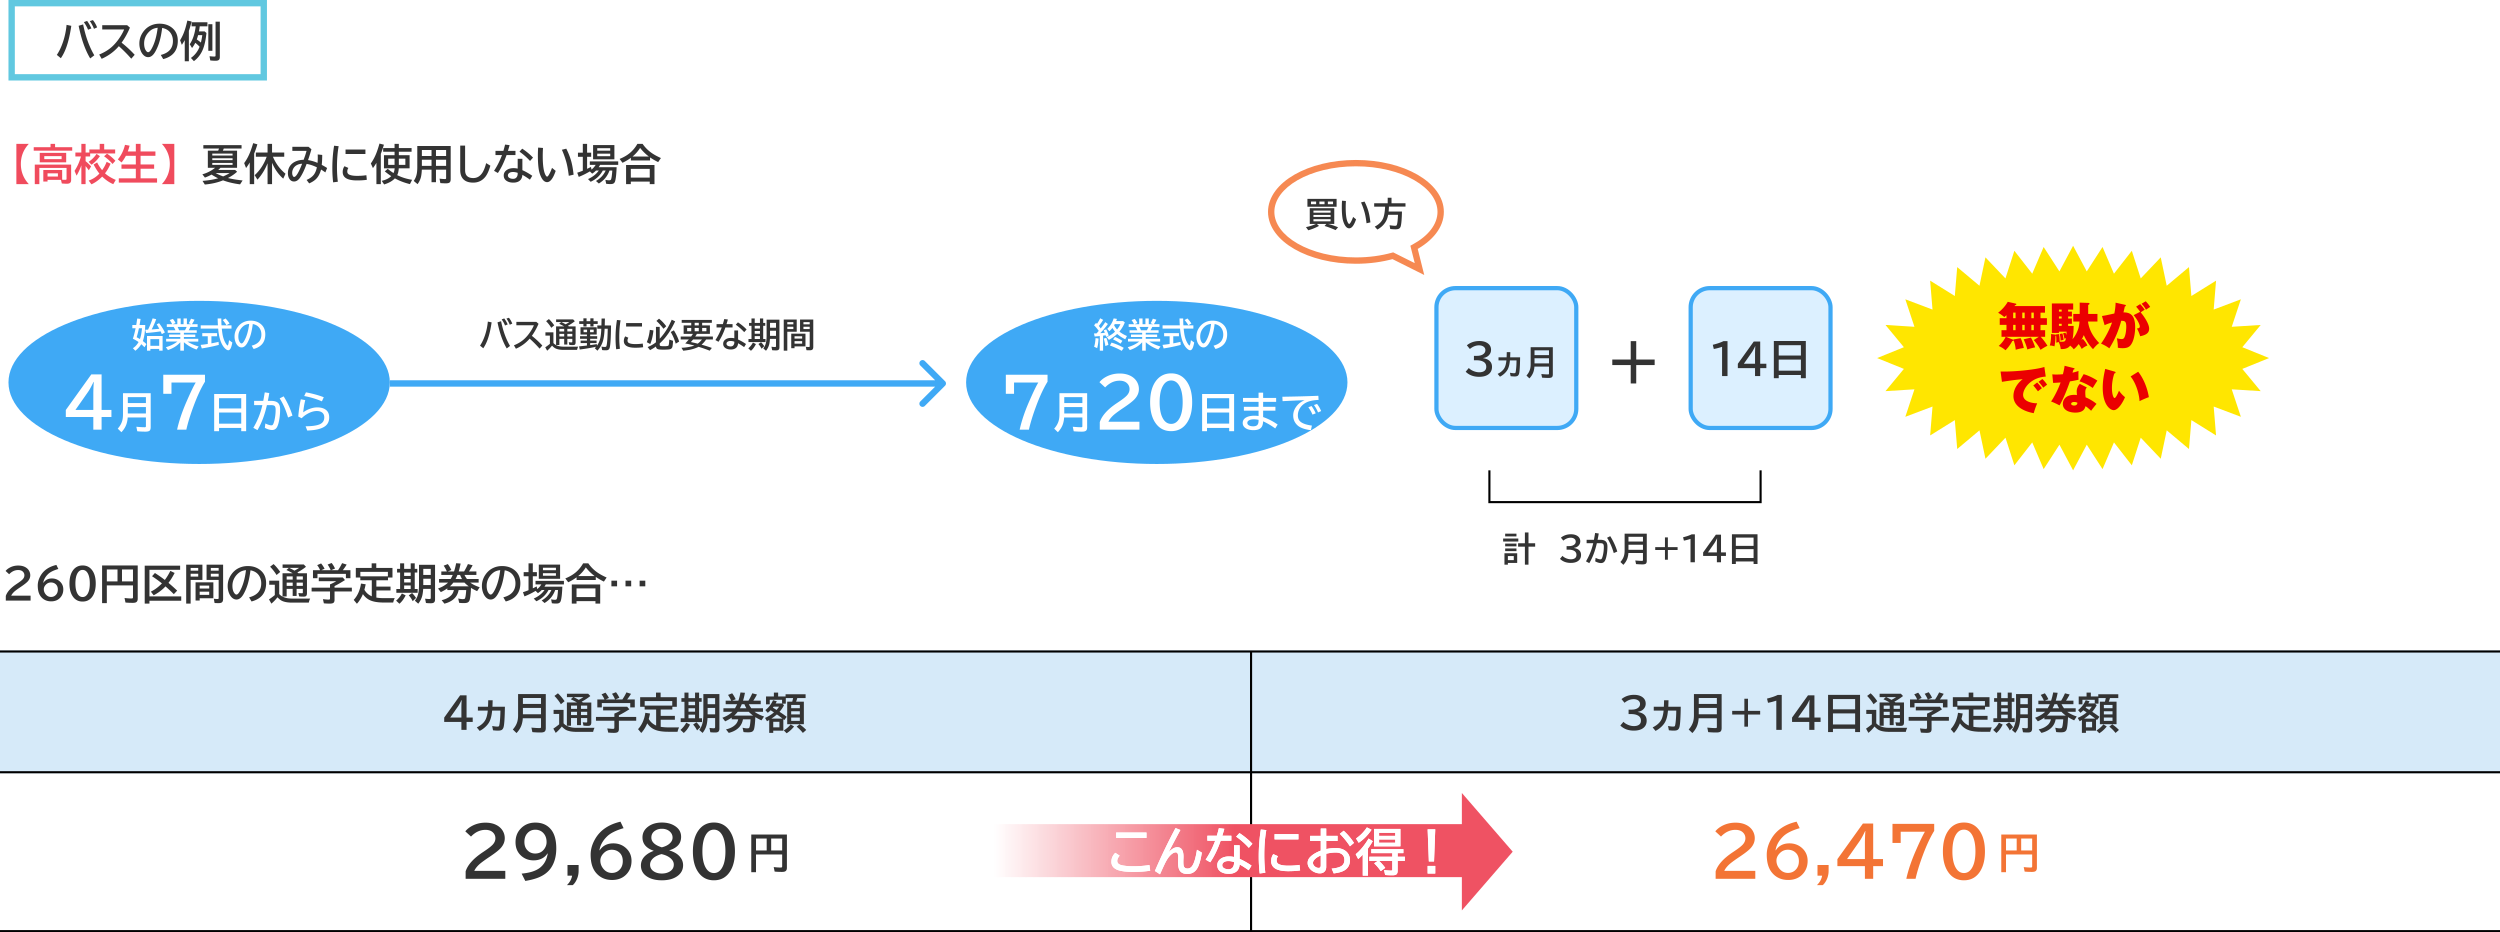
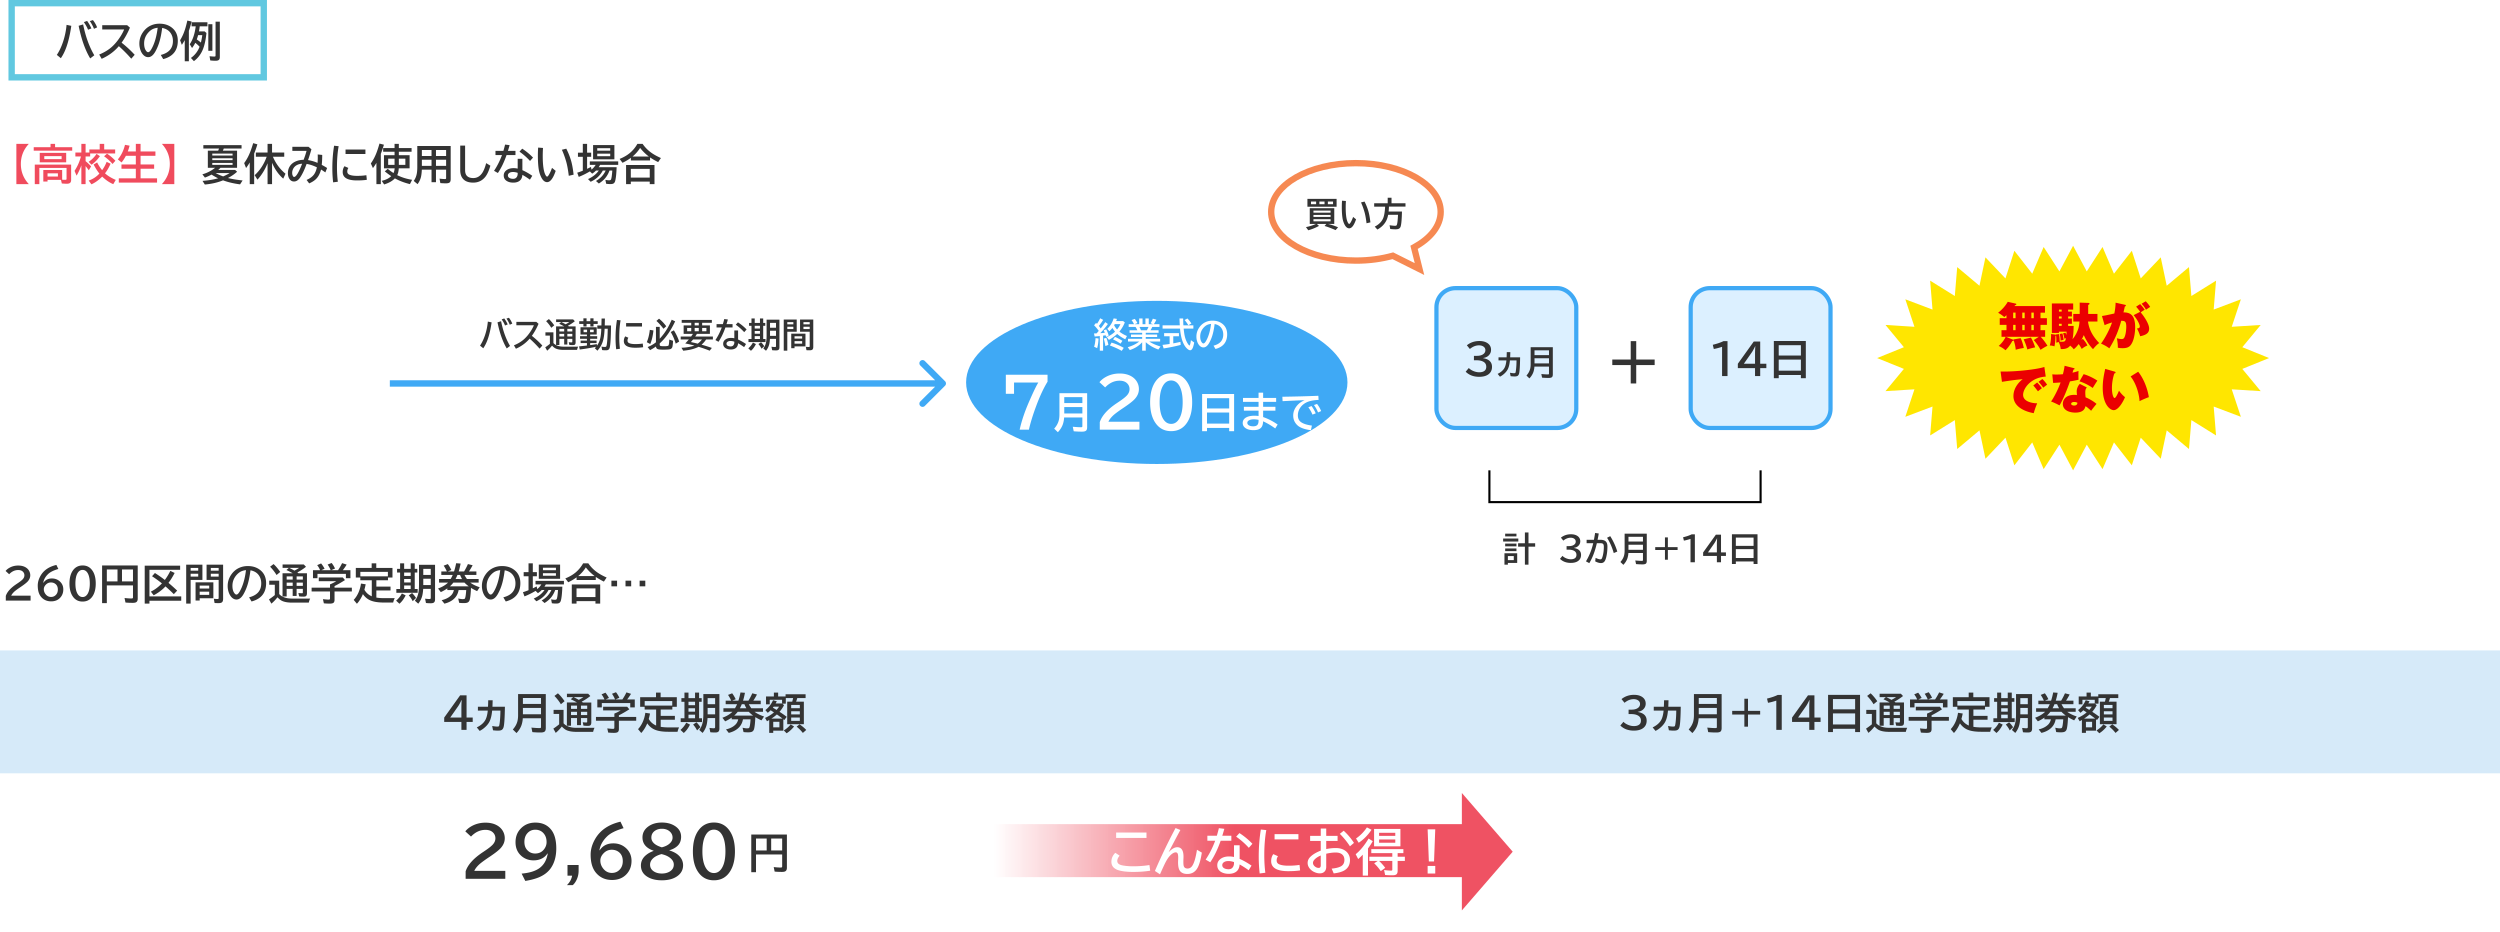
<svg xmlns="http://www.w3.org/2000/svg" width="1180" height="440" fill="none" viewBox="0 0 1180 440">
  <path stroke="#61C8E0" stroke-width="3" d="M5.5 1.5h119v35H5.5z" />
  <path fill="#333" d="M26.818 25.916c1.133-1.667 2.106-3.708 2.92-6.123a34.614 34.614 0 0 0 1.68-8.057l2.236.46c-.58 3.997-1.357 7.356-2.334 10.077-.703 1.98-1.569 3.715-2.597 5.206l-1.905-1.563m15.762 1.66c-2.357-3.913-4.176-9.046-5.459-15.4l2.12-.655c1.132 5.678 2.89 10.538 5.273 14.58zm-1.025-13.535c-.378-1.035-1.035-2.236-1.973-3.604l1.533-.556c.749 1.028 1.423 2.207 2.022 3.535zm2.802-.44a16.531 16.531 0 0 0-1.962-3.642l1.464-.479c.775.951 1.436 2.097 1.983 3.438l-1.485.684m3.897-1.699H60.03l1.3 1.143c-1.101 2.604-2.413 4.97-3.937 7.1a52.36 52.36 0 0 1 6.182 5.722l-1.62 1.836a68.135 68.135 0 0 0-5.86-5.918c-2.136 2.52-4.837 4.512-8.106 5.977l-1.172-2.022c2.429-.99 4.45-2.223 6.065-3.7 1.51-1.381 2.894-3.084 4.15-5.108.67-1.088 1.192-2.097 1.563-3.028H48.254v-2.002M75.89 25.936c3.821-.964 5.732-3.155 5.732-6.573 0-1.49-.384-2.773-1.152-3.847-.86-1.211-2.168-1.99-3.926-2.334-.384 3.02-.908 5.494-1.572 7.422a22.18 22.18 0 0 1-1.7 3.818c-.976 1.706-2.086 2.558-3.33 2.558-.924 0-1.748-.416-2.47-1.25-.463-.527-.837-1.175-1.123-1.943a8.989 8.989 0 0 1-.567-3.213 9.18 9.18 0 0 1 1.533-5.127c1.036-1.595 2.38-2.754 4.034-3.476 1.204-.528 2.526-.791 3.965-.791 2.246 0 4.153.602 5.722 1.806 1.927 1.478 2.89 3.571 2.89 6.28 0 4.537-2.294 7.415-6.884 8.632l-1.152-1.962m-1.465-12.832c-1.153.13-2.116.439-2.89.927-.496.32-.987.742-1.475 1.27-1.355 1.497-2.032 3.232-2.032 5.205 0 1.439.287 2.565.86 3.379.351.501.7.752 1.045.752.468 0 .996-.518 1.582-1.553 1.432-2.52 2.402-5.846 2.91-9.98m19.482 1.718h2.676l.86.743c-.326 3.268-.9 5.885-1.72 7.851-.943 2.253-2.343 4.066-4.199 5.44l-1.406-1.514a11.25 11.25 0 0 0 4.082-5.293 17.384 17.384 0 0 0-2.021-1.846 16.128 16.128 0 0 1-1.534 2.461l-1.084-1.787c1.433-2.07 2.374-4.89 2.823-8.457H90.44v-1.904h7.461v1.904H94.27a24.82 24.82 0 0 1-.36 2.402m-.4 1.758c-.15.593-.361 1.27-.635 2.031.716.489 1.367.98 1.953 1.475.28-1.14.498-2.308.655-3.506H93.51m-4.365-2.04v14.364h-1.944v-9.97c-.351.644-.81 1.393-1.377 2.246l-.82-2.198c.97-1.543 1.758-3.29 2.363-5.244.332-1.06.684-2.405 1.055-4.033l2.002.44c-.436 1.77-.863 3.235-1.28 4.394m9.18-3.136h1.923v12.578h-1.924V11.404m3.417-1.162h2.022v16.621c0 .67-.16 1.146-.479 1.426-.299.26-.833.39-1.601.39-.756 0-1.569-.051-2.442-.156l-.342-1.982c1.088.104 1.849.156 2.286.156.267 0 .429-.052.488-.156.045-.085.068-.25.068-.498v-15.8" />
-   <ellipse cx="94" cy="180.5" fill="#3FA9F5" rx="90" ry="38.5" />
  <ellipse cx="546" cy="180.5" fill="#3FA9F5" rx="90" ry="38.5" />
  <path fill="#333" d="M226.578 163.133c.906-1.334 1.685-2.966 2.336-4.899a27.727 27.727 0 0 0 1.344-6.445l1.789.367c-.464 3.198-1.086 5.886-1.867 8.063-.563 1.583-1.256 2.971-2.078 4.164zm12.61 1.328c-1.886-3.13-3.342-7.237-4.368-12.32l1.696-.524c.906 4.542 2.312 8.43 4.218 11.664zm-.821-10.828c-.302-.828-.828-1.789-1.578-2.883l1.227-.445a15.865 15.865 0 0 1 1.617 2.828zm2.242-.352a13.22 13.22 0 0 0-1.57-2.914l1.172-.383c.62.761 1.148 1.677 1.586 2.75zm3.118-1.359h9.421l1.04.914c-.881 2.083-1.93 3.976-3.149 5.68a41.82 41.82 0 0 1 4.945 4.578l-1.296 1.468a54.71 54.71 0 0 0-4.688-4.734c-1.708 2.016-3.87 3.61-6.484 4.781l-.938-1.617c1.943-.791 3.56-1.778 4.852-2.961 1.208-1.104 2.315-2.466 3.32-4.086.536-.869.953-1.677 1.25-2.422h-8.273zm17.484 9.992c1.01 1.141 2.648 1.711 4.914 1.711h6.781c-.203.354-.38.862-.531 1.523h-6.313c-1.734 0-3.075-.26-4.023-.781-.448-.25-.943-.661-1.484-1.234l-.032.039c-.744.948-1.502 1.734-2.273 2.359l-.898-1.601a26.736 26.736 0 0 0 2.195-1.625v-3.914h-2.102v-1.539h3.766zm7.297-7.852h3.18v7.5c0 .553-.12.922-.36 1.11-.187.146-.516.219-.984.219-.547 0-1.086-.032-1.617-.094l-.274-1.281c.474.062.925.093 1.352.093.161 0 .257-.033.289-.101a.698.698 0 0 0 .039-.281v-1.282h-2.352v2.672h-1.484v-2.672h-2.274v2.883h-1.554v-8.766h3.828a27.578 27.578 0 0 0-2.367-1.218l.922-.813h-2.368v-1.281h8.016l.82.867a20.49 20.49 0 0 1-3.273 2.141l.125.086.125.078c.083.057.154.104.211.14m-.727 1.172v1.227h2.352v-1.227zm-3.758 0v1.227h2.274v-1.227zm2.93-2.164c.604-.307 1.19-.653 1.758-1.039h-3.75c.536.235 1.143.547 1.82.938zm-2.93 4.508v1.234h2.274v-1.234zm6.11 1.234v-1.234h-2.352v1.234zm-9.93-4.093a17.605 17.605 0 0 0-2.437-3.133l1.312-.992c.813.734 1.651 1.726 2.516 2.976zm21.547 8.469c.729-.995 1.25-2.154 1.562-3.477.266-1.146.433-2.659.5-4.539h-1.882v-1.539h1.937l.078-3.297h1.571l-.071 3.297h2.961c-.052 5.823-.271 9.349-.656 10.578-.167.531-.469.87-.906 1.016-.224.078-.555.117-.992.117-.579 0-1.128-.037-1.649-.11l-.305-1.648a8.447 8.447 0 0 0 1.586.172c.37 0 .607-.102.711-.305.099-.198.196-.677.289-1.437.188-1.506.308-3.659.36-6.461l.008-.383h-1.477c-.104 2.437-.362 4.351-.773 5.742a11.473 11.473 0 0 1-2.625 4.609l-1.235-1.171c.255-.256.472-.487.649-.696-2.271.511-4.855.951-7.75 1.321l-.305-1.493c.693-.062 1.924-.192 3.695-.39v-1.156h-2.976v-1.188h2.976v-.844h-3.25v-1.218h3.25v-.774h-3.039v-3.453h7.649v3.453h-3.086v.774h3.312v1.218h-3.312v.844h3.023v1.188h-3.023v.953a119.47 119.47 0 0 0 3.164-.461zm-6.305-7.594v1.203h1.649v-1.203zm4.774 1.203v-1.203h-1.711v1.203zm-4.852-5.195v-1.344h1.492v1.344h1.789v-1.344h1.5v1.344h1.969v1.296h-1.969v1.211h-1.5v-1.211h-1.789v1.196h-1.492v-1.196h-1.969v-1.296zm15.469 13.25a47.51 47.51 0 0 1-.297-5.282c0-3 .221-5.849.664-8.547l1.719.18c-.422 2.333-.633 4.966-.633 7.899 0 1.968.109 3.809.328 5.523zm4.687-12.375h7.508v1.664h-7.508zm8.039 11.414c-1.041.161-2.278.242-3.71.242-3.599 0-5.399-1.057-5.399-3.172 0-.839.224-1.57.672-2.195l1.477.656a2.246 2.246 0 0 0-.422 1.336c0 .609.304 1.028.914 1.258.677.26 1.601.39 2.773.39 1.266 0 2.438-.083 3.516-.25zm6.047-2.329v-7.273h1.774v5.586a27.188 27.188 0 0 0 3.672-4.961c.666-1.146 1.33-2.484 1.992-4.016l1.633.782c-1.063 2.234-2.136 4.135-3.219 5.703-1.245 1.812-2.604 3.38-4.078 4.703v.508c0 .375.122.604.367.687.276.089.857.133 1.742.133 1.141 0 1.813-.102 2.016-.305.182-.187.312-1.127.39-2.82l1.774.563c-.047 1.203-.136 2.109-.266 2.718-.146.709-.567 1.138-1.265 1.289-.526.12-1.516.18-2.969.18-1.432 0-2.349-.088-2.75-.266-.49-.213-.758-.622-.805-1.226a23.063 23.063 0 0 1-2.805 1.719l-1.124-1.469a14.662 14.662 0 0 0 3.921-2.235m3.571-6.39c-1.349-1.703-2.469-2.932-3.36-3.688l1.242-1.07c1.25 1 2.383 2.19 3.399 3.57zm-7.891 6.336c.688-1.62 1.162-3.557 1.422-5.813l1.711.274c-.281 2.651-.787 4.789-1.516 6.414zm13.649.703c-.605-2.089-1.394-3.925-2.368-5.508l1.5-.781c1.12 1.802 1.948 3.568 2.485 5.297zm9.984-4.609c-.219.39-.479.807-.781 1.25h8.343v1.375h-3.195c-.552.859-1.268 1.679-2.148 2.461l.414.117c1.578.453 3.057.927 4.437 1.422l-1.023 1.296a67.65 67.65 0 0 0-5.227-1.828c-1.234.62-2.609 1.084-4.125 1.391-.864.172-1.909.323-3.133.453l-.828-1.391c2.292-.093 4.321-.437 6.086-1.031a55.47 55.47 0 0 0-3.656-.883l-.641-.132.477-.508c.338-.36.742-.815 1.211-1.367h-3.844v-1.375h4.914c.292-.396.578-.813.859-1.25h-4.382v-4.016h3.586v-1.234h-4.5v-1.329h14.226v1.329h-4.578v1.234h3.664v4.016zm-2.828 3.843a102.446 102.446 0 0 1 3.242.758 9.676 9.676 0 0 0 1.992-1.976h-4.195c-.339.432-.685.838-1.039 1.218m1.789-7.859h1.945v-1.234h-1.945zm-1.617 1.203h-1.938v1.578h1.938zm1.617 0v1.578h1.945v-1.578zm3.531 0v1.578h2.016v-1.578zm15.188 1.18h1.773v4.289c1.219.536 2.466 1.245 3.742 2.125l-.898 1.461a28.182 28.182 0 0 0-2.844-1.828c-.057.922-.357 1.63-.898 2.125-.605.547-1.451.82-2.539.82-1.053 0-1.92-.24-2.602-.719-.667-.474-1-1.135-1-1.984 0-.891.419-1.604 1.258-2.141.651-.416 1.484-.625 2.5-.625.474 0 .976.057 1.508.172zm0 5.297c-.62-.214-1.206-.321-1.758-.321-.542 0-.977.097-1.305.289-.422.25-.633.584-.633 1 0 .511.302.883.906 1.118.303.114.665.171 1.086.171.678 0 1.164-.286 1.461-.859a2.28 2.28 0 0 0 .243-1.078zm-8.383-8.289h2.984c.266-.901.479-1.696.641-2.383l1.711.211a52.09 52.09 0 0 1-.641 2.172h2.852v1.57h-3.36c-.932 2.672-2.026 4.932-3.281 6.781l-1.453-.828c1.187-1.76 2.19-3.745 3.008-5.953h-2.461zm13.047 3.804a23.68 23.68 0 0 0-3.985-3.515l1.031-1.125a22.779 22.779 0 0 1 4.079 3.367zm3.437-4.367v-2.094h1.524v2.094h2.476v-2.094h1.524v2.094h.976v1.375h-.976v6.227h1.101v1.437h-8.047v-1.437h1.422v-6.227h-1.148v-1.375zm4 1.375h-2.476v1.297h2.476zm0 2.445h-2.476v1.305h2.476zm0 2.438h-2.476v1.344h2.476zm9.195-7.789v13.055c0 .552-.143.942-.429 1.171-.235.188-.62.282-1.157.282-.744 0-1.361-.032-1.851-.094l-.32-1.633c.75.089 1.281.133 1.593.133.24 0 .394-.044.461-.133.058-.078.086-.211.086-.398v-3.313h-2.859c-.068 1.047-.185 1.906-.352 2.578a7.792 7.792 0 0 1-1.523 3.024l-1.266-1.125c.651-.818 1.089-1.8 1.313-2.946.161-.823.242-1.828.242-3.015v-7.586zm-1.617 1.523h-2.828v2.297h2.828zm0 3.719h-2.828v2.406h2.828zm-13.086 8.289a9.01 9.01 0 0 0 2.18-2.734l1.422.734c-.688 1.37-1.471 2.422-2.352 3.156zm6.258.195c-.349-.765-.841-1.502-1.476-2.211l1.25-.859a9.896 9.896 0 0 1 1.492 1.852zm16.602-13.797v5.766h-4.446v8.945h-1.679v-14.711zm-4.446 1.25v1.024h2.86v-1.024zm0 2.172v1.094h2.86v-1.094zm12.258-3.422v12.883c0 .558-.104.961-.312 1.211-.235.292-.703.438-1.407.438-.427 0-.927-.016-1.5-.047l-.289-1.602c.532.063.993.094 1.383.094.219 0 .352-.047.399-.141.031-.062.047-.174.047-.336v-6.734h-4.563v-5.766zm-4.64 1.25v1.024h2.961v-1.024zm0 2.172v1.094h2.961v-1.094zm.961 3.25v6.024h-5.165v.859h-1.554v-6.883zm-5.165 1.235v1.101h3.594v-1.101zm0 2.289v1.219h3.594v-1.219z" />
  <path fill="#3FA9F5" d="M446.061 182.061a1.502 1.502 0 0 0 0-2.122l-9.546-9.546a1.502 1.502 0 0 0-2.122 0 1.502 1.502 0 0 0 0 2.122l8.486 8.485-8.486 8.485a1.502 1.502 0 0 0 0 2.122 1.502 1.502 0 0 0 2.122 0zM184 182.5h261v-3H184z" />
  <path fill="#F04B5D" d="M7.725 67.9h5.879c-2.507 2.722-3.76 5.89-3.76 9.502 0 3.627 1.253 6.794 3.76 9.502h-5.88V67.9M28.77 84.883h-6.33v.8h-2v-5.43h8.896v4.552c.443.052.908.078 1.396.078.326 0 .524-.055.596-.166.059-.085.088-.225.088-.42v-5.04H18.574v7.647h-2.158v-9.228h17.158v7.285c0 .625-.172 1.08-.517 1.367-.32.267-.834.4-1.543.4-.534 0-1.312-.042-2.334-.126l-.41-1.72m-1.436-3.067h-4.893v1.504h4.893v-1.504m-1.338-12.334h8.086v1.641H15.918v-1.64h7.94V67.9h2.138v1.582m5.244 2.676v4.463H18.76v-4.463h12.48m-10.342 1.524v1.416h8.184v-1.416h-8.184m26.016 8.242c-.872-1.061-1.784-2.484-2.734-4.268l1.68-.996c.533 1.14 1.315 2.36 2.343 3.662.912-1.276 1.621-2.584 2.129-3.925l1.865.878c-.755 1.745-1.634 3.256-2.637 4.532 1.212 1.132 2.904 2.17 5.079 3.115l-1.182 2.002c-1.79-.742-3.532-1.93-5.225-3.565-1.627 1.648-3.32 2.862-5.078 3.643l-1.299-1.777a12.088 12.088 0 0 0 5.06-3.301m-8.516-3.916a26.13 26.13 0 0 1-2.246 4.902l-.976-2.266c1.354-2.018 2.363-4.277 3.027-6.777h-2.627v-1.885h2.822V67.9H40.4v4.082h1.778v-1.445h4.883V67.9h2.119v2.637h5.176v1.885H42.558v1.445H40.4v2.207c.95.762 1.817 1.585 2.598 2.47l-1.094 1.837a30.925 30.925 0 0 0-1.504-1.992v8.515h-2.002v-8.896m14.717-.606a20.341 20.341 0 0 0-4.004-3.642l1.407-1.22c1.354.871 2.672 1.985 3.955 3.339zm-11.28-1.025c1.472-.97 2.719-2.217 3.741-3.74l1.582 1.064c-1.217 1.752-2.539 3.1-3.965 4.043l-1.357-1.367m18.478-4.893h3.798V67.9h2.237v3.584h7.011v2.041h-7.011v4.112h6.406v2.002h-6.406v4.521h7.783v2.041H56.074v-2.04h8.037v-4.522h-6.777v-2.002h6.777v-4.112h-4.687a17.962 17.962 0 0 1-2.051 3.155l-1.758-1.455c1.563-1.79 2.689-4.08 3.38-6.866l2.177.4a26.94 26.94 0 0 1-.86 2.725M82.275 67.9v19.004h-5.879c2.507-2.728 3.76-5.888 3.76-9.482 0-3.62-1.253-6.794-3.76-9.522h5.88" />
  <path fill="#333" d="M105.176 71.123h6.719v8.076h-7.823c-.273.287-.631.625-1.074 1.016h7.979l.937.84c-1.159 1.074-2.594 2.063-4.307 2.968 1.693.45 3.995.834 6.905 1.153l-1.201 1.846c-3.002-.398-5.625-1.013-7.872-1.846l-.166-.059c-2.474 1.029-5.338 1.69-8.593 1.983l-1.084-1.72c2.981-.253 5.439-.663 7.373-1.23a24.078 24.078 0 0 1-3.106-1.748 22.207 22.207 0 0 1-3.144 1.416l-1.201-1.543a16.813 16.813 0 0 0 6.015-3.076h-3.437v-8.076h4.883c.156-.371.286-.713.39-1.025h-7.392v-1.602h18.037v1.602h-8.389c-.143.364-.293.706-.449 1.025m4.599 1.377h-9.58v.898h9.58zm-9.58 2.217v.879h9.58v-.88h-9.58m0 2.177v.928h9.58v-.928h-9.58m5.127 6.377c1.367-.599 2.393-1.13 3.076-1.591h-6.63c.892.507 2.076 1.038 3.554 1.591m23.496-9.287c1.348 3.197 3.327 5.87 5.938 8.018l-1.074 2.324c-2.246-1.979-4.004-4.476-5.274-7.49v10.068h-2.119V77.06c-1.152 2.923-2.741 5.504-4.766 7.744l-1.318-2.12c2.552-2.337 4.44-5.237 5.664-8.7h-5.107v-1.983h5.527V67.9h2.119v4.102h5.752v1.982h-5.342m-8.857-1.494v14.414h-2.08V76.68a28.447 28.447 0 0 1-1.738 2.627l-.899-2.325c1.152-1.556 2.129-3.372 2.93-5.449.41-1.061.853-2.383 1.328-3.965l1.982.557a46.095 46.095 0 0 1-1.523 4.365m18.027-3.193h7.637l1.367 1.162c-.644 2.26-1.178 3.958-1.601 5.098 1.621.273 3.115.716 4.482 1.328a26.714 26.714 0 0 0 .078-3.985l2.139.225c-.007 1.862-.082 3.428-.225 4.697a31.6 31.6 0 0 1 2.539 1.475l-.84 2.08a31.47 31.47 0 0 0-2.031-1.358c-.501 1.934-1.302 3.438-2.402 4.512-.781.768-1.849 1.446-3.203 2.031l-1.221-1.64c1.595-.684 2.773-1.556 3.535-2.617.599-.847 1.042-1.953 1.328-3.32-1.595-.801-3.209-1.342-4.843-1.622-1.062 2.904-2.126 5.104-3.194 6.602-.814 1.133-1.728 1.7-2.744 1.7-.983 0-1.745-.47-2.285-1.407-.41-.716-.615-1.57-.615-2.559 0-1.224.315-2.317.947-3.281.749-1.146 1.901-1.983 3.457-2.51.898-.3 1.904-.462 3.018-.488.599-1.563 1.057-2.962 1.377-4.2h-6.7v-1.923m4.619 7.988c-.839.046-1.559.205-2.158.479-.937.416-1.627 1.054-2.07 1.914a4.151 4.151 0 0 0-.469 1.933c0 .547.108 1.022.322 1.426.163.32.358.479.586.479.912 0 2.175-2.077 3.789-6.23m14.629 8.78a59.49 59.49 0 0 1-.371-6.602c0-3.75.277-7.311.83-10.684l2.149.225c-.528 2.917-.791 6.208-.791 9.873 0 2.46.136 4.762.41 6.904l-2.227.283m5.86-15.47h9.384v2.08h-9.384v-2.08m10.049 14.268c-1.303.202-2.849.303-4.639.303-4.499 0-6.748-1.322-6.748-3.965 0-1.048.28-1.963.84-2.744l1.845.82a2.818 2.818 0 0 0-.527 1.67c0 .762.381 1.286 1.143 1.572.846.326 2.002.489 3.466.489 1.582 0 3.047-.104 4.395-.313l.225 2.168m13.085-11.601v-1.64h-5.38v-1.74h5.38V67.9h2.022v1.983h6.016v1.738h-6.016v1.64h5.078v6.202h-5.107c-.078 1.322-.326 2.39-.743 3.203 2.11 1.061 4.454 1.794 7.032 2.197l-1.026 2.041c-2.675-.664-5.042-1.569-7.099-2.715-1.159 1.23-2.852 2.188-5.078 2.872l-1.143-1.72c1.882-.39 3.376-1.125 4.482-2.206a40.642 40.642 0 0 1-3.037-2.256l1.407-1.172a27.047 27.047 0 0 0 2.724 1.973c.287-.619.466-1.358.537-2.217h-5.049v-6.201h5m0 1.64h-3.017v2.92h3.017v-2.92m2.022 0v2.92h3.076v-2.92h-3.076m-8.506-2.295v14.297h-2.08v-10.02a29.56 29.56 0 0 1-1.641 2.462l-.996-2.198c1.081-1.504 1.989-3.229 2.725-5.175.443-1.16.895-2.562 1.357-4.21l2.1.538c-.501 1.68-.99 3.115-1.465 4.306m32.979-3.691v15.615c0 .664-.121 1.146-.362 1.446-.299.37-.905.556-1.816.556a27.71 27.71 0 0 1-2.705-.117l-.381-2.1c1.035.13 1.891.196 2.568.196.274 0 .436-.062.489-.186.032-.084.048-.208.048-.37v-3.858h-4.785v5.898h-2.099v-5.898h-4.58c-.059 1.354-.189 2.477-.391 3.369-.287 1.217-.824 2.366-1.611 3.447l-1.836-1.514c.755-1.002 1.253-2.216 1.494-3.642.137-.827.205-1.758.205-2.793V68.916zm-13.604 1.885v2.822h4.561v-2.822h-4.561m0 4.6v2.9h4.561v-2.9h-4.561m11.445 2.9v-2.9h-4.785v2.9h4.785m0-4.678v-2.822h-4.785v2.822zm6.661-4.902h2.304v11.64c0 2.455 1.289 3.682 3.867 3.682 1.7 0 3.093-.785 4.18-2.354.703-1.009 1.335-2.571 1.895-4.687l1.982 1.201c-.664 2.35-1.462 4.108-2.393 5.274-1.464 1.816-3.369 2.724-5.712 2.724-2.448 0-4.174-.755-5.176-2.265-.632-.945-.947-2.162-.947-3.653V68.721m27.119 6.24h2.216v5.361c1.524.67 3.083 1.556 4.678 2.656l-1.123 1.827a35.298 35.298 0 0 0-3.555-2.286c-.071 1.153-.445 2.038-1.123 2.657-.755.683-1.813 1.025-3.173 1.025-1.315 0-2.399-.3-3.252-.898-.834-.593-1.25-1.42-1.25-2.48 0-1.114.524-2.006 1.572-2.676.814-.521 1.855-.782 3.125-.782.592 0 1.221.072 1.885.215v-4.62m0 6.621c-.775-.267-1.507-.4-2.198-.4-.677 0-1.22.12-1.63.361-.528.313-.791.73-.791 1.25 0 .638.377 1.103 1.132 1.396.378.144.83.215 1.358.215.846 0 1.455-.358 1.826-1.074.202-.384.303-.833.303-1.348zM233.867 71.22h3.731a55.08 55.08 0 0 0 .8-2.979l2.139.264a62.29 62.29 0 0 1-.801 2.715h3.565v1.963h-4.199c-1.166 3.34-2.533 6.165-4.102 8.476l-1.816-1.035c1.484-2.2 2.737-4.681 3.759-7.441h-3.076zm16.309 4.756a29.581 29.581 0 0 0-4.981-4.395l1.289-1.406a28.448 28.448 0 0 1 5.098 4.209zm12.109 4.677c-1.204 3.542-2.555 5.313-4.053 5.313-1.067 0-1.982-.749-2.744-2.246-.586-1.16-.989-2.435-1.211-3.828-.267-1.693-.4-3.868-.4-6.524a58 58 0 0 1 .127-3.71l2.295.175a58.828 58.828 0 0 0-.127 3.77c0 4.18.39 7.093 1.172 8.74.319.677.618 1.015.898 1.015.182 0 .41-.208.684-.625.56-.846 1.1-2.011 1.621-3.496l1.738 1.416m6.182 2.325c-.332-2.748-.739-4.968-1.221-6.66-.586-2.051-1.266-3.93-2.041-5.635l2.08-.508c1.074 2.129 1.872 4.18 2.393 6.152.429 1.602.784 3.64 1.064 6.113l-2.275.537m19.219-2.5c-.43 1.184-.974 2.22-1.631 3.105-.84 1.14-1.973 2.152-3.399 3.037l-1.367-1.201c2.083-1.172 3.617-2.82 4.6-4.942h-1.358c-1.237 2.344-3.151 4.118-5.742 5.323l-1.24-1.28c2.259-1.022 3.955-2.37 5.088-4.043h-1.309a9.882 9.882 0 0 1-1.816 1.485l-1.094-1.065a35.431 35.431 0 0 1-5.244 2.598l-.723-1.982c.82-.248 1.699-.56 2.637-.938v-6.572h-2.295V72.06h2.295V67.9h2.021v4.16h1.924v1.944h-1.924v5.693a84.413 84.413 0 0 0 1.827-.898l.253 1.25a8.317 8.317 0 0 0 1.963-2.227h-2.763v-1.64h13.408v1.64h-8.535c-.176.326-.401.69-.674 1.094h8.467c-.137 3.353-.384 5.58-.743 6.68-.175.54-.475.901-.898 1.084-.299.136-.739.205-1.318.205-.677 0-1.338-.05-1.983-.147l-.361-1.855a7.995 7.995 0 0 0 1.826.215c.436 0 .716-.144.84-.43.241-.573.436-1.97.586-4.19h-1.318m2.304-12.002v6.728h-10.058v-6.728h10.058m-8.095 1.484v1.162h6.132V69.96h-6.132m0 2.578v1.201h6.132v-1.2h-6.132m24.941 1.758v1.455h-9.063v-1.25a24.645 24.645 0 0 1-3.945 2.334l-1.377-1.826c1.836-.73 3.412-1.631 4.727-2.705 1.458-1.192 2.682-2.66 3.672-4.405h2.461c1.25 1.836 2.858 3.392 4.824 4.668 1.061.69 2.334 1.364 3.818 2.022l-1.299 1.924c-1.38-.684-2.588-1.377-3.623-2.08l-.195-.137m-.557-.4a22.19 22.19 0 0 1-4.15-4.083 16.608 16.608 0 0 1-3.584 4.083h7.734m2.637 3.984v9.023h-2.236v-1.181h-8.936v1.181h-2.236v-9.023h13.408m-11.172 1.836v4.101h8.936v-4.101h-8.936" />
  <path fill="#fff" d="M43.094 176.719h4.86v16.765h4.64v3.328h-4.64v5.985h-3.907v-5.985H31.063v-3.296l12.03-16.797m.953 16.765v-7.422c0-1.697.073-3.63.219-5.796h-.125c-1.01 2.145-1.875 3.724-2.594 4.734l-5.938 8.484zm27.082-7.88v16.054c0 .651-.124 1.14-.371 1.465-.326.41-1.02.615-2.08.615-1.315 0-2.61-.058-3.887-.176l-.44-2.138c1.622.156 2.924.234 3.907.234.306 0 .491-.065.556-.195a.889.889 0 0 0 .059-.361v-4.073h-8.594a12.757 12.757 0 0 1-.527 2.969c-.443 1.426-1.257 2.76-2.442 4.004l-1.738-1.68c1.087-1.224 1.807-2.51 2.158-3.857.215-.853.323-1.807.323-2.861v-10zm-10.8 1.855v2.803h8.544v-2.803h-8.545m0 4.687v2.999h8.544v-2.999h-8.545m16.734-15.271h19.69v3.297c-1.812 2.917-3.599 6.739-5.36 11.469-1.572 4.229-2.718 7.948-3.437 11.156h-4.36c.876-4.021 2.355-8.422 4.438-13.203 2.021-4.625 3.474-7.636 4.36-9.032H80.937v5.313h-3.874v-9m39.121 9.09v17.558h-2.325V202h-10.468v1.523h-2.305v-17.558zm-12.793 1.982v4.854h10.468v-4.854zm0 6.778v5.234h10.468v-5.234zm16.552-5.508h4.317c.195-1.003.413-2.25.654-3.74l.049-.284 2.139.323a72.364 72.364 0 0 1-.684 3.701h1.543c1.556 0 2.672.351 3.35 1.054.605.632.908 1.615.908 2.95 0 2.239-.238 4.339-.713 6.299-.274 1.106-.606 1.923-.996 2.451-.495.657-1.182.986-2.061.986-1.048 0-2.197-.339-3.447-1.016l.244-2.06c1.237.592 2.194.889 2.871.889.365 0 .641-.193.83-.577.209-.423.407-1.025.596-1.806a22.06 22.06 0 0 0 .557-5.03c0-.924-.186-1.523-.557-1.796-.319-.228-.885-.342-1.699-.342h-1.865c-1.036 4.609-2.52 8.541-4.454 11.797l-1.963-1.075a36.387 36.387 0 0 0 4.278-10.722h-3.897zm16.016 7.842c-.983-3.418-2.301-6.426-3.955-9.024l1.875-.957c1.862 2.982 3.249 6.009 4.16 9.082zm15.967-7.618c-2.468-1.093-5.248-1.933-8.34-2.519l.82-1.738c3.177.592 5.983 1.364 8.418 2.314zm-11.143 7.159c.267-3.112.668-5.824 1.201-8.135l2.1.39c-.495 2.058-.814 3.985-.957 5.782.944-.723 2.031-1.299 3.262-1.729 1.178-.416 2.278-.625 3.3-.625 1.53 0 2.78.296 3.75.889 1.296.801 1.944 2.083 1.944 3.848 0 1.731-.589 3.072-1.768 4.023-1.647 1.315-4.511 2.041-8.594 2.178l-.781-2.022c2.728-.006 4.805-.26 6.231-.761 1.725-.599 2.588-1.742 2.588-3.428 0-1.068-.381-1.862-1.143-2.383-.605-.417-1.4-.625-2.383-.625-1.4 0-2.903.459-4.512 1.377-.983.56-1.861 1.24-2.636 2.041zm-75.385-35.155c-.744-.536-1.638-1.06-2.68-1.57l.071-.227c.406-1.182.813-2.75 1.219-4.703H62.46v-1.539h1.836c.14-.781.297-1.804.469-3.07l1.586.203a92.428 92.428 0 0 1-.477 2.867h2.68c-.1 3.323-.48 5.849-1.14 7.578.598.438 1.17.92 1.718 1.446l-.945 1.461c-.48-.49-.98-.967-1.5-1.43a11.857 11.857 0 0 1-2.805 3.094l-1.164-1.203c1.083-.683 1.976-1.651 2.68-2.907m.633-1.398c.49-1.38.818-3.081.985-5.102h-1.438c-.37 1.766-.732 3.177-1.086 4.235.448.218.961.508 1.54.867m3.852-4.461a38.905 38.905 0 0 0 2.148-5.313l1.696.368a36.47 36.47 0 0 1-2.149 4.851c.969-.062 2.175-.164 3.617-.304a34.018 34.018 0 0 0-1.226-2.086l1.117-.571c1.14 1.474 2.052 2.935 2.734 4.383l-1.437.813c-.193-.48-.383-.922-.57-1.329a4.144 4.144 0 0 1-.29.047c-1.776.276-3.97.524-6.585.743l-.383-1.555 1.328-.047m6.867 2.992v6.945h-1.602v-.835h-4.171v.835H69.39v-6.945zm-5.773 1.484v3.157h4.171v-3.157h-4.171m15.82-2.984v.828h5.383v1.149h-5.383v.851h6.789v1.313H88.47c1.484.958 3.25 1.737 5.297 2.336l-1.008 1.437c-2.36-.854-4.346-2.015-5.961-3.484v4.015h-1.695v-3.976c-1.464 1.651-3.41 2.88-5.836 3.687l-.977-1.359c2.14-.615 3.943-1.5 5.406-2.656h-5.28v-1.313h6.687v-.851H79.82v-1.149h5.282v-.828h-5.938v-1.187h3.656a9.474 9.474 0 0 0-.851-1.586h-3.235v-1.282h2.54l-.032-.054a13.095 13.095 0 0 0-1.148-1.899l1.508-.554c.474.546.893 1.205 1.257 1.976l-1.343.531h2.18v-2.703h1.585v2.703h1.36v-2.703h1.57v2.703h2.062l-1.18-.461c.36-.562.706-1.278 1.04-2.148l1.68.469c-.448.937-.857 1.651-1.227 2.14h2.68v1.282h-3.399c-.24.567-.518 1.096-.836 1.586h3.82v1.187h-6.054m-2.266-1.187h2.774a9.55 9.55 0 0 0 .78-1.586h-4.28c.26.448.502.976.726 1.586m20.031-2.336h4.704v1.554h-4.578c.166 1.672.359 2.94.578 3.805.359 1.401.862 2.565 1.507 3.492.308.443.524.664.649.664.104 0 .208-.172.312-.515a9.838 9.838 0 0 0 .36-1.993l1.57 1.094c-.234 1.235-.484 2.125-.75 2.672-.323.662-.711.992-1.164.992-.448 0-.987-.31-1.617-.929-.568-.552-1.089-1.326-1.563-2.321-.823-1.739-1.354-4.06-1.593-6.961h-8.243v-1.554h8.125a100.631 100.631 0 0 1-.14-3.235h1.742c.005 1.12.039 2.198.101 3.235m-4.773 5.164v3.343a66.207 66.207 0 0 0 3.375-.703l.109 1.438c-2.349.635-5.026 1.19-8.03 1.664l-.54-1.68a57.044 57.044 0 0 0 3.36-.429v-3.633h-2.594v-1.485h6.992v1.485h-2.672m7.094-5.211a14.738 14.738 0 0 0-1.766-2.453l1.344-.735c.646.631 1.276 1.42 1.891 2.368zm11.906 9.64c3.057-.77 4.586-2.523 4.586-5.257 0-1.193-.307-2.219-.922-3.079-.687-.968-1.734-1.591-3.141-1.867-.307 2.417-.726 4.396-1.257 5.938a17.78 17.78 0 0 1-1.36 3.055c-.781 1.364-1.669 2.046-2.664 2.046-.739 0-1.398-.333-1.976-1-.37-.422-.67-.94-.899-1.554a7.196 7.196 0 0 1-.453-2.571c0-1.484.409-2.851 1.227-4.101.828-1.276 1.903-2.203 3.226-2.781.964-.422 2.021-.633 3.172-.633 1.797 0 3.323.482 4.578 1.445 1.542 1.182 2.313 2.857 2.313 5.023 0 3.631-1.836 5.933-5.508 6.907zm-1.172-10.265c-.922.104-1.693.351-2.312.742a6.234 6.234 0 0 0-1.18 1.016c-1.083 1.198-1.625 2.586-1.625 4.164 0 1.151.229 2.052.688 2.703.281.401.559.601.835.601.375 0 .797-.414 1.266-1.242 1.146-2.015 1.922-4.677 2.328-7.984m410.719 3.633c1.036.817 2.232 1.51 3.586 2.078l-.805 1.539c-1.484-.714-2.755-1.552-3.812-2.516-1.094 1.047-2.394 1.985-3.899 2.813l-1.008-1.313c1.579-.724 2.878-1.583 3.899-2.578a16.08 16.08 0 0 1-1.25-1.75 10.638 10.638 0 0 1-1.43 1.547l-.976-1.133a11.052 11.052 0 0 0 2.992-4.914l1.57.227c-.172.484-.299.825-.383 1.023h3.274l.82.641a15.721 15.721 0 0 1-2.578 4.336m-1.086-1.008c.734-.886 1.26-1.729 1.578-2.531h-2.656c-.089.171-.19.362-.305.57.396.719.857 1.372 1.383 1.961m-8.641.664a19.642 19.642 0 0 0-2.211-2.633l.946-1.133c.135.136.278.282.429.438a17.92 17.92 0 0 0 1.508-2.617l1.407.75c-.527.895-1.204 1.854-2.032 2.875.318.401.61.794.875 1.179a41.653 41.653 0 0 0 2.164-2.992l1.235.891a38.252 38.252 0 0 1-3.602 4.328 44.66 44.66 0 0 0 2.149-.172c-.162-.422-.344-.82-.547-1.195l1.179-.43c.474.776.881 1.758 1.219 2.945l-1.266.617a17.698 17.698 0 0 0-.195-.773c-.198.031-.523.081-.976.148l-.235.032v7.093h-1.554v-6.906a41.84 41.84 0 0 1-2.43.219l-.32-1.438c.27-.01.513-.02.726-.031l.524-.023c.239-.271.575-.662 1.007-1.172m-2.195 7.476c.313-.859.531-2.067.656-3.625l.032-.437 1.429.187c-.078 1.782-.302 3.303-.672 4.563zm5.328-.304c-.265-1.584-.531-2.758-.797-3.524l1.227-.382c.443 1.046.773 2.156.992 3.328zm7.141-1.133c-1.031-.729-2.211-1.401-3.539-2.016l.945-1.187a26.572 26.572 0 0 1 3.5 1.859zm.57 3.406c-1.453-.849-3.312-1.698-5.578-2.547l.781-1.359a26.987 26.987 0 0 1 5.758 2.484zm11.344-8.539v.828h5.383v1.149h-5.383v.851h6.789v1.313h-5.117c1.484.958 3.25 1.737 5.297 2.336l-1.008 1.437c-2.36-.854-4.347-2.015-5.961-3.484v4.015h-1.695v-3.976c-1.464 1.651-3.409 2.88-5.836 3.687l-.977-1.359c2.141-.615 3.943-1.5 5.406-2.656h-5.281v-1.313h6.688v-.851h-5.282v-1.149h5.282v-.828h-5.938v-1.187h3.656a9.431 9.431 0 0 0-.851-1.586h-3.235v-1.282h2.539l-.031-.054a13.041 13.041 0 0 0-1.148-1.899l1.508-.554c.474.546.893 1.205 1.257 1.976l-1.343.531h2.179v-2.703h1.586v2.703h1.36v-2.703h1.57v2.703h2.062l-1.179-.461c.359-.562.705-1.278 1.039-2.148l1.679.469c-.447.937-.856 1.651-1.226 2.14h2.68v1.282h-3.399a10.146 10.146 0 0 1-.836 1.586h3.821v1.187zm-2.266-1.187h2.774c.307-.5.567-1.029.781-1.586h-4.281c.26.448.502.976.726 1.586m20.031-2.336h4.704v1.554h-4.578c.166 1.672.359 2.94.578 3.805.359 1.401.862 2.565 1.507 3.492.308.443.524.664.649.664.104 0 .208-.172.312-.515a9.838 9.838 0 0 0 .36-1.993l1.57 1.094c-.234 1.235-.484 2.125-.75 2.672-.323.662-.711.992-1.164.992-.448 0-.987-.31-1.617-.929-.568-.552-1.089-1.326-1.563-2.321-.823-1.739-1.354-4.06-1.593-6.961h-8.243v-1.554h8.125a100.631 100.631 0 0 1-.14-3.235h1.742c.005 1.12.039 2.198.101 3.235m-4.773 5.164v3.343a66.19 66.19 0 0 0 3.375-.703l.109 1.438c-2.349.635-5.026 1.19-8.031 1.664l-.539-1.68a57.027 57.027 0 0 0 3.359-.429v-3.633h-2.593v-1.485h6.992v1.485zm7.094-5.211a14.738 14.738 0 0 0-1.766-2.453l1.344-.735c.646.631 1.276 1.42 1.891 2.368zm11.906 9.64c3.057-.77 4.586-2.523 4.586-5.257 0-1.193-.307-2.219-.922-3.079-.687-.968-1.734-1.591-3.141-1.867-.307 2.417-.726 4.396-1.257 5.938a17.78 17.78 0 0 1-1.36 3.055c-.781 1.364-1.669 2.046-2.664 2.046-.739 0-1.398-.333-1.976-1-.37-.422-.67-.94-.899-1.554a7.196 7.196 0 0 1-.453-2.571c0-1.484.409-2.851 1.227-4.101.828-1.276 1.903-2.203 3.226-2.781.964-.422 2.021-.633 3.172-.633 1.797 0 3.323.482 4.578 1.445 1.542 1.182 2.313 2.857 2.313 5.023 0 3.631-1.836 5.933-5.508 6.907zm-1.172-10.265c-.922.104-1.693.351-2.312.742a6.234 6.234 0 0 0-1.18 1.016c-1.083 1.198-1.625 2.586-1.625 4.164 0 1.151.229 2.052.688 2.703.281.401.559.601.835.601.375 0 .797-.414 1.266-1.242 1.146-2.015 1.922-4.677 2.328-7.984m-96.867 23.992h19.688v3.297c-1.813 2.917-3.599 6.739-5.36 11.469-1.573 4.229-2.719 7.948-3.437 11.156h-4.36c.875-4.021 2.354-8.422 4.438-13.203 2.021-4.625 3.474-7.636 4.359-9.032h-11.453v5.313h-3.875zm38.379 8.729v16.054c0 .651-.124 1.14-.371 1.465-.326.41-1.019.615-2.08.615a42.2 42.2 0 0 1-3.887-.176l-.439-2.138c1.621.156 2.923.234 3.906.234.306 0 .491-.065.556-.195a.87.87 0 0 0 .059-.361v-4.073h-8.594a12.772 12.772 0 0 1-.527 2.969c-.443 1.426-1.257 2.76-2.441 4.004l-1.739-1.68c1.088-1.224 1.807-2.51 2.158-3.857.215-.853.323-1.807.323-2.861v-10zm-10.801 1.855v2.803h8.545v-2.803zm0 4.687v2.999h8.545v-2.999zm16.766 10.651v-3.531c.989-3.073 3.687-6.078 8.094-9.016l.859-.578c1.896-1.261 3.198-2.292 3.906-3.094.792-.896 1.188-1.864 1.188-2.906 0-.938-.287-1.75-.86-2.438-.854-1.031-2.13-1.546-3.828-1.546-2.531 0-4.807 1.057-6.828 3.171l-2.687-2.468a9.832 9.832 0 0 1 2.531-2.188c2.093-1.271 4.427-1.906 7-1.906 2 0 3.734.38 5.203 1.141 1.271.666 2.25 1.572 2.937 2.718a6.824 6.824 0 0 1 .953 3.516c0 1.656-.63 3.187-1.89 4.594-.844.948-2.422 2.208-4.734 3.781l-1 .672c-2.448 1.656-4.063 2.885-4.844 3.687-.959.979-1.594 1.86-1.906 2.641h14.624v3.75zm33.718-26.563c3.282 0 5.823 1.422 7.626 4.266 1.51 2.375 2.265 5.505 2.265 9.391 0 3.552-.641 6.479-1.922 8.781-1.781 3.219-4.453 4.828-8.015 4.828-3.198 0-5.693-1.333-7.485-4-1.614-2.396-2.422-5.599-2.422-9.609 0-4.167.865-7.464 2.594-9.891 1.792-2.51 4.245-3.766 7.359-3.766m-.046 3.36c-1.688 0-3.021.927-4 2.781-.948 1.813-1.422 4.318-1.422 7.516 0 2.989.432 5.375 1.297 7.156.989 2.021 2.375 3.031 4.156 3.031 1.562 0 2.828-.812 3.797-2.437 1.083-1.823 1.625-4.407 1.625-7.75 0-3.177-.469-5.672-1.407-7.485-.979-1.875-2.328-2.812-4.046-2.812m29.73 6.371v17.558h-2.324V202h-10.469v1.523h-2.305v-17.558zm-12.793 1.982v4.854h10.469v-4.854zm0 6.778v5.234h10.469v-5.234zm24.336-9.366h2.158v2.461h6.143v1.856h-6.143V192h5.801v1.836h-5.801v3.018c2.318.781 4.603 1.956 6.856 3.525l-1.153 1.855c-1.705-1.276-3.606-2.402-5.703-3.379-.052 1.114-.267 1.976-.644 2.588-.658 1.062-1.953 1.592-3.887 1.592-1.491 0-2.689-.28-3.594-.84-1.009-.625-1.513-1.471-1.513-2.539 0-1.276.68-2.22 2.041-2.832.911-.403 2.096-.605 3.554-.605.573 0 1.201.045 1.885.136v-2.519h-6.924V192h6.924v-2.324h-7.344v-1.856h7.344zm0 12.813a10.818 10.818 0 0 0-2.227-.244c-.865 0-1.569.127-2.109.381-.644.306-.967.742-.967 1.308 0 .475.251.86.752 1.153.508.299 1.185.449 2.032.449 1.002 0 1.692-.267 2.07-.801.299-.417.449-1.038.449-1.865zm11.24-10.899c5.99-.091 11.651-.244 16.983-.459l.117 1.944c-2.35.117-4.18.475-5.488 1.074-1.25.573-2.253 1.367-3.008 2.383-.86 1.152-1.289 2.435-1.289 3.847 0 1.407.488 2.461 1.465 3.165 1.119.8 2.838 1.35 5.156 1.65l-.459 2.197c-3.021-.403-5.147-1.185-6.377-2.344-1.322-1.237-1.983-2.773-1.983-4.609 0-1.667.599-3.223 1.797-4.668.873-1.061 2.067-1.914 3.584-2.558-2.688.091-6.155.244-10.4.459zm14.2 8.428c-.385-1.022-1.032-2.181-1.944-3.476l1.524-.567a17.296 17.296 0 0 1 1.962 3.438zm2.636-1.025a15.236 15.236 0 0 0-1.933-3.496l1.455-.518c.761.925 1.409 2.044 1.943 3.359z" />
  <path fill="#D6EAF9" d="M0 307h1180v58H0z" />
  <path fill="#333" d="M2.738 283.498v-2.207c.619-1.921 2.305-3.799 5.059-5.635l.537-.361c1.185-.788 1.999-1.432 2.441-1.934.495-.56.743-1.165.743-1.816 0-.586-.18-1.094-.538-1.524-.533-.644-1.33-.966-2.392-.966-1.582 0-3.005.66-4.268 1.982l-1.68-1.543c.443-.54.97-.996 1.583-1.367 1.308-.794 2.767-1.191 4.375-1.191 1.25 0 2.334.237 3.252.712.794.417 1.406.984 1.835 1.7.398.677.596 1.409.596 2.197 0 1.035-.394 1.992-1.181 2.871-.528.592-1.514 1.38-2.96 2.363l-.624.42c-1.53 1.035-2.54 1.804-3.028 2.305-.599.612-.996 1.162-1.191 1.65h9.14v2.344H2.739Zm17.754-8.418c.899-1.361 2.236-2.041 4.014-2.041 1.439 0 2.67.453 3.691 1.357 1.12.997 1.68 2.266 1.68 3.809 0 1.582-.501 2.9-1.504 3.955-1.061 1.12-2.47 1.68-4.228 1.68-2.058 0-3.685-.762-4.883-2.285-.964-1.231-1.446-2.959-1.446-5.186 0-1.549.443-3.089 1.329-4.619 1.484-2.585 3.974-4.287 7.47-5.107l.918 1.914c-2.265.657-3.896 1.478-4.892 2.461-1.263 1.243-2.006 2.597-2.227 4.062h.078m3.545-.156c-.99 0-1.833.394-2.53 1.181-.553.619-.83 1.286-.83 2.002 0 .769.219 1.472.655 2.11.703 1.028 1.621 1.543 2.754 1.543.99 0 1.803-.378 2.441-1.133.515-.619.772-1.4.772-2.344 0-1.068-.316-1.898-.947-2.49-.619-.579-1.39-.869-2.315-.869m14.97-8.028c2.052 0 3.64.889 4.766 2.666.944 1.485 1.416 3.441 1.416 5.87 0 2.22-.4 4.049-1.2 5.488-1.114 2.012-2.784 3.018-5.01 3.018-2 0-3.558-.834-4.678-2.5-1.01-1.498-1.514-3.5-1.514-6.006 0-2.605.54-4.665 1.621-6.182 1.12-1.569 2.653-2.354 4.6-2.354m-.029 2.1c-1.054 0-1.888.58-2.5 1.738-.592 1.133-.888 2.699-.888 4.698 0 1.868.27 3.359.81 4.472.619 1.263 1.485 1.895 2.598 1.895.977 0 1.768-.508 2.373-1.524.677-1.139 1.016-2.754 1.016-4.843 0-1.986-.293-3.545-.88-4.678-.611-1.172-1.454-1.758-2.529-1.758m26.026-2.1v15.645c0 .775-.205 1.315-.615 1.621-.332.254-.889.381-1.67.381-1.244 0-2.41-.049-3.496-.147l-.44-2.138c1.29.15 2.38.224 3.272.224.319 0 .524-.055.615-.166.065-.084.098-.224.098-.42v-5.576H50.424v8.36h-2.236v-17.784h16.816m-14.58 1.905v5.615h5.039v-5.615h-5.04m12.344 5.615v-5.615h-5.186v5.615h5.186m7.773-5.469v12.569h15v2.021h-15v1.367h-2.236v-17.9h16.718v1.943zm5.889 6.426c-1.355-1.107-2.91-2.236-4.668-3.389l1.367-1.523a59.885 59.885 0 0 1 4.678 3.281c.93-1.237 1.796-2.663 2.597-4.277l2.022.976c-.944 1.836-1.914 3.396-2.91 4.678 1.21.996 2.581 2.217 4.111 3.662l-1.582 1.66a81.57 81.57 0 0 0-3.936-3.662c-.436.45-.774.788-1.015 1.016-1.29 1.191-2.806 2.253-4.551 3.184l-1.338-1.719a23.685 23.685 0 0 0 1.885-1.084c1.1-.723 2.213-1.657 3.34-2.803m19.111-8.857v7.207h-5.557v11.181h-2.1v-18.388zm-5.557 1.562v1.279h3.575v-1.279h-3.575m0 2.715v1.367h3.575v-1.367h-3.575m15.323-4.277v16.103c0 .697-.131 1.201-.391 1.514-.293.364-.879.547-1.758.547-.534 0-1.159-.02-1.875-.059l-.361-2.002c.664.078 1.24.117 1.728.117.274 0 .44-.058.498-.175.04-.079.059-.219.059-.42v-8.418h-5.703v-7.207zm-5.801 1.562v1.279h3.701v-1.279h-3.701m0 2.715v1.367h3.701v-1.367h-3.701m1.201 4.062v7.53h-6.455v1.074h-1.943v-8.604zm-6.455 1.543v1.377h4.492v-1.377zm0 2.862v1.523h4.492v-1.523zm23.32 2.676c3.822-.964 5.733-3.155 5.733-6.573 0-1.491-.384-2.773-1.153-3.847-.859-1.211-2.168-1.989-3.925-2.334-.385 3.02-.909 5.494-1.573 7.422a22.148 22.148 0 0 1-1.699 3.818c-.976 1.706-2.087 2.558-3.33 2.558-.924 0-1.748-.416-2.471-1.25-.462-.527-.836-1.175-1.123-1.943a9.001 9.001 0 0 1-.566-3.213 9.18 9.18 0 0 1 1.533-5.127c1.035-1.595 2.38-2.754 4.033-3.476 1.205-.528 2.526-.791 3.965-.791 2.246 0 4.154.602 5.723 1.806 1.927 1.478 2.89 3.571 2.89 6.28 0 4.537-2.295 7.415-6.884 8.632zm-1.465-12.832c-1.152.13-2.115.439-2.89.927a7.76 7.76 0 0 0-1.475 1.27c-1.354 1.497-2.031 3.232-2.031 5.205 0 1.439.286 2.565.859 3.379.352.501.7.752 1.045.752.469 0 .996-.518 1.582-1.553 1.433-2.52 2.403-5.846 2.91-9.98m15.684 11.289c1.263 1.425 3.311 2.138 6.143 2.138h8.476c-.254.443-.475 1.078-.664 1.905h-7.891c-2.167 0-3.844-.326-5.029-.977-.56-.313-1.178-.827-1.855-1.543l-.039.049c-.931 1.185-1.879 2.168-2.842 2.949l-1.123-2.002a33.044 33.044 0 0 0 2.744-2.031v-4.893h-2.627v-1.924h4.707zm9.121-9.815h3.975v9.375c0 .69-.15 1.152-.449 1.387-.235.182-.645.273-1.231.273a17.3 17.3 0 0 1-2.021-.117l-.342-1.601a12.95 12.95 0 0 0 1.689.117c.202 0 .322-.043.362-.127.032-.065.048-.183.048-.352v-1.601h-2.939v3.339h-1.856v-3.339h-2.841v3.603h-1.944v-10.957h4.785a34.057 34.057 0 0 0-2.959-1.523l1.153-1.016h-2.959v-1.601h10.019l1.026 1.083a25.57 25.57 0 0 1-4.092 2.676l.156.108.156.097c.105.072.192.131.264.176m-.908 1.465v1.533h2.939v-1.533zm-4.697 0v1.533h2.841v-1.533zm3.662-2.705a20.264 20.264 0 0 0 2.197-1.299h-4.687c.67.293 1.429.684 2.275 1.172zm-3.662 5.635v1.543h2.841v-1.543zm7.636 1.543v-1.543h-2.939v1.543zm-12.412-5.118a22.019 22.019 0 0 0-3.047-3.916l1.641-1.24c1.016.918 2.064 2.158 3.145 3.721zm20.567-2.255a10.191 10.191 0 0 0-1.387-2.403l1.855-.801c.567.678 1.114 1.504 1.641 2.481l-1.543.723h4.434a4.515 4.515 0 0 1-.088-.205 13.36 13.36 0 0 0-1.367-2.471l1.884-.742c.593.729 1.127 1.601 1.602 2.617l-1.865.801h3.291a25.937 25.937 0 0 0 1.914-3.34l2.158.683a26.375 26.375 0 0 1-1.826 2.657h3.603v3.759h-2.138v-2.041h-13.418v2.041h-2.119v-3.759zm6.806 7.49v.752h8.174v1.797h-8.174v3.955c0 .625-.156 1.074-.468 1.347-.326.28-.922.42-1.788.42a27.81 27.81 0 0 1-2.783-.127l-.439-1.972c1.308.143 2.217.215 2.724.215.287 0 .466-.069.538-.206.052-.104.078-.257.078-.459v-3.173h-8.682v-1.797h8.682v-1.563c1.185-.488 2.171-.989 2.959-1.504h-8.262v-1.738h11.357l1.006 1.221c-1.836 1.172-3.476 2.116-4.922 2.832m19.737 5.429c1.1.183 2.301.274 3.603.274h5.068a8.715 8.715 0 0 0-.722 2.06h-4.365c-2.644 0-4.73-.315-6.26-.947-1.485-.612-2.708-1.621-3.672-3.027-.768 1.829-1.712 3.346-2.832 4.551l-1.514-1.817c1.836-1.985 2.982-4.557 3.438-7.715l2.217.342a35.095 35.095 0 0 1-.606 2.569c.788 1.399 1.95 2.434 3.486 3.105v-7.559h-5.42V272.6h-2.119v-4.522h7.481V265.9h2.178v2.178h7.646v4.522h-2.119v1.298h-5.488v2.989h6.689v1.816h-6.689zm-7.559-12.148v2.129h13.008v-2.129zm18.77-1.396V265.9h1.904v2.618h3.096V265.9h1.904v2.618h1.221v1.718h-1.221v7.784h1.377v1.796h-10.059v-1.796h1.778v-7.784h-1.436v-1.718zm5 1.718h-3.096v1.621h3.096zm0 3.057h-3.096v1.631h3.096zm0 3.047h-3.096v1.68h3.096zm11.494-9.736v16.318c0 .69-.179 1.178-.537 1.465-.293.234-.775.351-1.446.351-.931 0-1.702-.039-2.314-.117l-.401-2.041c.938.111 1.602.166 1.993.166.299 0 .491-.055.576-.166.071-.098.107-.264.107-.498v-4.141h-3.574c-.085 1.309-.231 2.383-.439 3.223-.339 1.361-.974 2.621-1.905 3.779l-1.582-1.406c.814-1.022 1.361-2.249 1.641-3.682.202-1.028.303-2.285.303-3.769v-9.482zm-2.022 1.904h-3.535v2.871h3.535zm0 4.648h-3.535v3.008h3.535zm-16.357 10.362a11.265 11.265 0 0 0 2.724-3.418l1.778.918c-.86 1.712-1.839 3.027-2.94 3.945zm7.822.244c-.436-.957-1.051-1.879-1.846-2.764l1.563-1.074c.709.69 1.331 1.461 1.865 2.314zm19.434-5.244h-3.077v-.811a19.211 19.211 0 0 1-3.085 1.768l-1.299-1.7c1.933-.696 3.509-1.627 4.726-2.793h-4.248v-1.679h5.459c.326-.528.655-1.169.987-1.924h-5.381v-1.66h2.607a15.703 15.703 0 0 0-1.494-2.725l1.943-.752c.528.651 1.088 1.582 1.68 2.793l-1.67.684h2.94c.377-1.12.706-2.412.986-3.877l2.109.156c-.28 1.491-.579 2.731-.898 3.721h2.549a29.775 29.775 0 0 0 1.806-3.477l2.217.557a31.119 31.119 0 0 1-1.728 2.92h3.505v1.66h-5.615c.371.736.762 1.377 1.172 1.924h5.508v1.679h-3.965c1.146.866 2.633 1.599 4.463 2.198l-1.221 1.836a26.85 26.85 0 0 1-2.89-1.534c-.118 2.696-.316 4.558-.596 5.586-.176.658-.521 1.101-1.035 1.328-.384.176-.961.264-1.729.264-.911 0-1.653-.045-2.226-.137l-.44-2.041c.931.202 1.595.303 1.992.303.489 0 .821-.045.996-.137.359-.182.619-1.559.782-4.13h-3.584a4.874 4.874 0 0 1-.049.224c-.339 1.745-1.195 3.168-2.568 4.268-1.088.872-2.452 1.51-4.092 1.914l-1.299-1.641c1.894-.443 3.379-1.198 4.453-2.265.671-.671 1.107-1.504 1.309-2.5m7.031-1.758c-.827-.619-1.504-1.211-2.031-1.778h-5.235a12.389 12.389 0 0 1-1.65 1.778zm-3.184-3.457a17.879 17.879 0 0 1-.918-1.924h-1.24a17.526 17.526 0 0 1-.898 1.924zm19.502 8.633c3.822-.964 5.733-3.155 5.733-6.573 0-1.491-.384-2.773-1.153-3.847-.859-1.211-2.168-1.989-3.925-2.334-.385 3.02-.909 5.494-1.573 7.422a22.148 22.148 0 0 1-1.699 3.818c-.976 1.706-2.087 2.558-3.33 2.558-.924 0-1.748-.416-2.471-1.25-.462-.527-.836-1.175-1.123-1.943a9.001 9.001 0 0 1-.566-3.213 9.18 9.18 0 0 1 1.533-5.127c1.035-1.595 2.38-2.754 4.033-3.476 1.205-.528 2.526-.791 3.965-.791 2.246 0 4.154.602 5.723 1.806 1.927 1.478 2.89 3.571 2.89 6.28 0 4.537-2.295 7.415-6.884 8.632zm-1.465-12.832c-1.152.13-2.115.439-2.89.927a7.76 7.76 0 0 0-1.475 1.27c-1.354 1.497-2.031 3.232-2.031 5.205 0 1.439.286 2.565.859 3.379.352.501.7.752 1.045.752.469 0 .996-.518 1.582-1.553 1.433-2.52 2.403-5.846 2.91-9.98m25.957 9.375c-.429 1.184-.973 2.22-1.63 3.105-.84 1.139-1.973 2.152-3.399 3.037l-1.367-1.201c2.083-1.172 3.617-2.819 4.6-4.941h-1.358c-1.237 2.343-3.151 4.117-5.742 5.322l-1.24-1.28c2.259-1.022 3.955-2.369 5.088-4.042h-1.309a9.936 9.936 0 0 1-1.816 1.484l-1.094-1.065a35.471 35.471 0 0 1-5.244 2.598l-.723-1.982c.82-.248 1.699-.56 2.637-.938v-6.572h-2.295v-1.943h2.295V265.9h2.021v4.161h1.924v1.943h-1.924v5.693a82.98 82.98 0 0 0 1.826-.898l.254 1.25a8.326 8.326 0 0 0 1.963-2.227h-2.763v-1.64h13.408v1.64h-8.535c-.176.326-.401.69-.674 1.094h8.467c-.137 3.353-.385 5.579-.743 6.68-.175.54-.475.901-.898 1.084-.3.136-.739.205-1.318.205-.677 0-1.338-.049-1.983-.147l-.361-1.855a8.006 8.006 0 0 0 1.826.215c.436 0 .716-.144.84-.43.241-.573.436-1.969.586-4.189zm2.305-12.002v6.728H254.31v-6.728zm-8.096 1.484v1.162h6.133v-1.162zm0 2.578v1.201h6.133v-1.201zm24.942 1.758v1.455h-9.063v-1.25a24.713 24.713 0 0 1-3.945 2.334l-1.377-1.826c1.836-.729 3.412-1.631 4.727-2.705 1.458-1.192 2.682-2.66 3.672-4.405h2.46c1.25 1.836 2.859 3.392 4.825 4.668 1.061.69 2.334 1.364 3.818 2.022l-1.299 1.924c-1.38-.684-2.588-1.377-3.623-2.08zm-.557-.401a22.175 22.175 0 0 1-4.15-4.082 16.581 16.581 0 0 1-3.584 4.082zm2.637 3.985v9.023h-2.236v-1.181h-8.936v1.181h-2.236v-9.023zm-11.172 1.836v4.101h8.936v-4.101zm16.465-3.653h2.676v2.676h-2.676zm6.66 0h2.676v2.676h-2.676zm6.66 0h2.676v2.676h-2.676zm-84.723 54.135h3.037v10.479h2.9v2.08h-2.9v3.74h-2.442v-3.74h-8.115v-2.061zm.595 10.479v-4.639c0-1.061.046-2.269.137-3.623h-.078c-.632 1.341-1.172 2.327-1.621 2.959l-3.711 5.303zm7.793-5.098h4.766c.058-1.009.091-2.028.098-3.057h2.099v.166c-.026.984-.055 1.882-.088 2.696l-.009.195h5.878c-.071 4.987-.263 8.135-.576 9.443-.176.743-.495 1.247-.957 1.514-.377.215-.95.322-1.719.322-.735 0-1.52-.055-2.353-.166l-.4-2.021c1.009.182 1.796.273 2.363.273.495 0 .784-.084.869-.254.124-.24.247-.898.371-1.972.176-1.595.27-3.369.283-5.323h-3.906c-.208 2.331-.658 4.128-1.348 5.391-.592 1.074-1.478 2.077-2.656 3.008-.56.449-1.185.85-1.875 1.201l-1.357-1.66c1.92-.931 3.268-2.106 4.043-3.525.566-1.029.944-2.5 1.132-4.415h-4.658zm32.041-5.976v16.054c0 .651-.123 1.14-.371 1.465-.325.41-1.019.615-2.08.615a42.2 42.2 0 0 1-3.887-.176l-.439-2.138c1.621.156 2.923.234 3.906.234.306 0 .492-.065.557-.195a.89.89 0 0 0 .058-.361v-4.073h-8.593a12.72 12.72 0 0 1-.528 2.969c-.442 1.426-1.256 2.76-2.441 4.004l-1.738-1.68c1.087-1.224 1.806-2.51 2.158-3.857.215-.853.322-1.807.322-2.861v-10zm-10.801 1.855v2.803h8.545v-2.803zm0 4.687v2.999h8.545v-2.999zm19.19 7.247c1.263 1.425 3.31 2.138 6.143 2.138h8.476c-.254.443-.475 1.078-.664 1.905h-7.891c-2.168 0-3.844-.326-5.029-.977-.56-.313-1.178-.827-1.855-1.543l-.039.049c-.931 1.185-1.879 2.168-2.842 2.949l-1.123-2.002a33.044 33.044 0 0 0 2.744-2.031v-4.893h-2.627v-1.924h4.707zm9.121-9.815h3.975v9.375c0 .69-.15 1.152-.45 1.387-.234.182-.644.273-1.23.273a17.33 17.33 0 0 1-2.022-.117l-.341-1.601a12.95 12.95 0 0 0 1.689.117c.202 0 .322-.043.361-.127.033-.065.049-.183.049-.352v-1.601h-2.939v3.339h-1.856v-3.339h-2.841v3.603h-1.944v-10.957h4.785a34.057 34.057 0 0 0-2.959-1.523l1.153-1.016h-2.959v-1.601h10.019l1.026 1.083a25.57 25.57 0 0 1-4.092 2.676l.156.108.156.097c.105.072.192.131.264.176m-.908 1.465v1.533h2.939v-1.533zm-4.697 0v1.533h2.841v-1.533zm3.662-2.705a20.264 20.264 0 0 0 2.197-1.299h-4.688c.671.293 1.429.684 2.276 1.172zm-3.662 5.635v1.543h2.841v-1.543zm7.636 1.543v-1.543h-2.939v1.543zm-12.412-5.118a22.019 22.019 0 0 0-3.047-3.916l1.641-1.24c1.016.918 2.064 2.158 3.144 3.721zm20.567-2.255a10.191 10.191 0 0 0-1.387-2.403l1.855-.801c.567.678 1.114 1.504 1.641 2.481l-1.543.723h4.434a4.515 4.515 0 0 1-.088-.205 13.36 13.36 0 0 0-1.367-2.471l1.884-.742c.593.729 1.127 1.601 1.602 2.617l-1.865.801h3.291a25.937 25.937 0 0 0 1.914-3.34l2.158.683a26.375 26.375 0 0 1-1.826 2.657h3.603v3.759h-2.138v-2.041h-13.418v2.041h-2.12v-3.759zm6.806 7.49v.752h8.174v1.797h-8.174v3.955c0 .625-.156 1.074-.469 1.347-.325.28-.921.42-1.787.42a27.81 27.81 0 0 1-2.783-.127l-.439-1.972c1.308.143 2.217.215 2.724.215.287 0 .466-.069.537-.206.053-.104.079-.257.079-.459v-3.173h-8.682v-1.797h8.682v-1.563c1.184-.488 2.171-.989 2.959-1.504h-8.262v-1.738h11.357l1.006 1.221c-1.836 1.172-3.476 2.116-4.922 2.832m19.737 5.429c1.1.183 2.301.274 3.603.274h5.068a8.715 8.715 0 0 0-.722 2.06h-4.365c-2.644 0-4.73-.315-6.26-.947-1.485-.612-2.709-1.621-3.672-3.027-.768 1.829-1.712 3.346-2.832 4.551l-1.514-1.817c1.836-1.985 2.982-4.557 3.438-7.715l2.216.342a34.642 34.642 0 0 1-.605 2.569c.788 1.399 1.95 2.434 3.486 3.105v-7.559h-5.42V333.6h-2.119v-4.522h7.481V326.9h2.177v2.178h7.647v4.522h-2.119v1.298h-5.488v2.989h6.689v1.816h-6.689zm-7.559-12.148v2.129h13.008v-2.129zm18.769-1.396V326.9h1.905v2.618h3.095V326.9h1.905v2.618h1.221v1.718h-1.221v7.784h1.377v1.796h-10.059v-1.796h1.777v-7.784h-1.435v-1.718zm5 1.718h-3.095v1.621h3.095zm0 3.057h-3.095v1.631h3.095zm0 3.047h-3.095v1.68h3.095zm11.495-9.736v16.318c0 .69-.179 1.178-.537 1.465-.293.234-.775.351-1.446.351-.931 0-1.702-.039-2.314-.117l-.401-2.041c.938.111 1.602.166 1.993.166.299 0 .491-.055.576-.166.071-.098.107-.264.107-.498v-4.141h-3.574c-.085 1.309-.231 2.383-.44 3.223-.338 1.361-.973 2.621-1.904 3.779l-1.582-1.406c.814-1.022 1.361-2.249 1.641-3.682.202-1.028.303-2.285.303-3.769v-9.482zm-2.022 1.904H334v2.871h3.535zm0 4.648H334v3.008h3.535zm-16.357 10.362a11.265 11.265 0 0 0 2.724-3.418l1.778.918c-.86 1.712-1.84 3.027-2.94 3.945zm7.822.244c-.436-.957-1.051-1.879-1.846-2.764l1.563-1.074c.709.69 1.331 1.461 1.865 2.314zm19.434-5.244h-3.077v-.811a19.178 19.178 0 0 1-3.086 1.768l-1.298-1.7c1.933-.696 3.509-1.627 4.726-2.793h-4.248v-1.679h5.459c.326-.528.654-1.169.986-1.924h-5.38v-1.66h2.607a15.703 15.703 0 0 0-1.494-2.725l1.943-.752c.528.651 1.088 1.582 1.68 2.793l-1.67.684h2.939c.378-1.12.707-2.412.987-3.877l2.109.156c-.28 1.491-.579 2.731-.898 3.721h2.549a29.775 29.775 0 0 0 1.806-3.477l2.217.557a30.893 30.893 0 0 1-1.729 2.92h3.506v1.66h-5.615c.371.736.762 1.377 1.172 1.924h5.508v1.679h-3.965c1.146.866 2.633 1.599 4.463 2.198l-1.221 1.836a26.85 26.85 0 0 1-2.89-1.534c-.118 2.696-.316 4.558-.596 5.586-.176.658-.521 1.101-1.035 1.328-.384.176-.961.264-1.729.264-.911 0-1.653-.045-2.226-.137l-.44-2.041c.931.202 1.595.303 1.992.303.489 0 .821-.045.996-.137.358-.182.619-1.559.782-4.13h-3.584a4.874 4.874 0 0 1-.049.224c-.339 1.745-1.195 3.168-2.569 4.268-1.087.872-2.451 1.51-4.091 1.914l-1.299-1.641c1.894-.443 3.379-1.198 4.453-2.265.671-.671 1.107-1.504 1.309-2.5m7.031-1.758c-.827-.619-1.504-1.211-2.031-1.778h-5.235a12.389 12.389 0 0 1-1.65 1.778zm-3.184-3.457a17.879 17.879 0 0 1-.918-1.924h-1.24a17.526 17.526 0 0 1-.898 1.924zm16.963-2.188.811.742a15.423 15.423 0 0 1-2.11 3.116c1.27.82 2.403 1.611 3.399 2.373l-1.162 1.513-.45-.361v5.361h-4.765v1.045h-1.905v-6.074c-.143.085-.491.287-1.044.606l-.918-1.592c1.464-.606 2.867-1.468 4.209-2.588-.664-.436-1.185-.775-1.563-1.016-.462.462-.918.863-1.367 1.201l-1.143-1.279c1.563-1.185 2.774-2.741 3.633-4.668l1.787.508c-.208.397-.394.736-.556 1.016h3.037v-1.7h-5.821v2.139h-1.757v-3.74h3.711V326.9h2.011v1.817h3.506v-1.016h9.453v1.778h-3.916c-.202.69-.394 1.263-.576 1.718h3.672v10.625h-7.861v-10.625h2.373c.149-.534.286-1.107.41-1.718h-3.438v2.636zm-5.146 7.061h5.244a2.005 2.005 0 0 1-.127-.098c-.58-.469-1.419-1.09-2.52-1.865a21.124 21.124 0 0 1-2.597 1.963m3.779 1.504h-2.91v2.617h2.91zm-2.734-7.139c-.111.156-.228.316-.352.479.638.371 1.221.722 1.748 1.054.417-.462.811-.973 1.182-1.533zm8.291-.801v1.524h4.082v-1.524zm0 2.989v1.474h4.082v-1.474zm0 2.939v1.592h4.082v-1.592zm-3.477 6.094a12.546 12.546 0 0 0 3.242-2.842l1.602.976c-1.081 1.355-2.256 2.422-3.526 3.204zm8.984 1.181a17.123 17.123 0 0 0-2.939-2.959l1.377-1.103a18.297 18.297 0 0 1 3.164 2.656zm-159.16 68.854v-3.531c.99-3.073 3.688-6.078 8.094-9.016l.859-.578c1.896-1.261 3.198-2.292 3.907-3.094.791-.896 1.187-1.864 1.187-2.906 0-.938-.286-1.75-.859-2.438-.854-1.031-2.13-1.546-3.828-1.546-2.532 0-4.808 1.057-6.829 3.171l-2.687-2.468a9.832 9.832 0 0 1 2.531-2.188c2.094-1.271 4.427-1.906 7-1.906 2 0 3.735.38 5.203 1.141 1.271.666 2.25 1.572 2.938 2.718a6.834 6.834 0 0 1 .953 3.516c0 1.656-.63 3.187-1.891 4.594-.843.948-2.421 2.208-4.734 3.781l-1 .672c-2.448 1.656-4.063 2.885-4.844 3.687-.958.979-1.593 1.86-1.906 2.641H238.5v3.75zm38.594-11.938a6.429 6.429 0 0 1-2.234 2.157c-1.261.718-2.683 1.078-4.266 1.078-2.323 0-4.292-.735-5.906-2.203-1.761-1.594-2.641-3.714-2.641-6.36 0-2.396.693-4.401 2.078-6.015 1.844-2.167 4.271-3.25 7.282-3.25 3.208 0 5.697 1.119 7.468 3.359 1.604 2.01 2.406 4.953 2.406 8.828 0 3.75-.864 6.859-2.593 9.328-1.292 1.844-3.162 3.281-5.61 4.313-1.718.718-3.859 1.286-6.421 1.703l-1.735-3.453c3.677-.323 6.485-1.188 8.422-2.594 2.115-1.542 3.417-3.839 3.906-6.891zm-5.703-11.234c-1.583 0-2.875.599-3.875 1.797-.854 1.021-1.281 2.344-1.281 3.969 0 1.552.416 2.797 1.25 3.734 1.01 1.156 2.281 1.734 3.812 1.734 1.781 0 3.177-.656 4.188-1.968.812-1.042 1.218-2.183 1.218-3.422 0-1.542-.385-2.818-1.156-3.828-1.021-1.344-2.406-2.016-4.156-2.016m15.187 16.641h5.25v2.687c0 1.958-.51 3.745-1.531 5.359a6.796 6.796 0 0 1-1.25 1.485h-2.75c1.375-1.354 2.193-2.844 2.453-4.469h-2.172zm15.203-6.938c1.438-2.177 3.579-3.266 6.422-3.266 2.302 0 4.271.724 5.907 2.172 1.791 1.594 2.687 3.625 2.687 6.094 0 2.531-.802 4.641-2.406 6.328-1.698 1.792-3.953 2.688-6.766 2.688-3.291 0-5.896-1.219-7.812-3.656-1.542-1.969-2.313-4.735-2.313-8.297 0-2.48.709-4.943 2.125-7.391 2.375-4.135 6.36-6.859 11.953-8.172l1.469 3.063c-3.625 1.052-6.234 2.364-7.828 3.937-2.021 1.99-3.208 4.156-3.562 6.5zm5.672-.25c-1.583 0-2.932.63-4.046 1.891-.886.989-1.329 2.057-1.329 3.203 0 1.229.349 2.354 1.047 3.375 1.125 1.646 2.594 2.469 4.406 2.469 1.584 0 2.886-.605 3.907-1.813.823-.989 1.234-2.239 1.234-3.75 0-1.708-.505-3.036-1.515-3.984-.99-.927-2.224-1.391-3.704-1.391m19.735.438c-3.479-1.188-5.219-3.276-5.219-6.266 0-2.104.917-3.823 2.75-5.156 1.698-1.24 3.828-1.86 6.391-1.86 2.25 0 4.177.464 5.781 1.391 2.208 1.271 3.312 3.052 3.312 5.344 0 1.885-.63 3.37-1.89 4.453-1.011.875-2.224 1.5-3.641 1.875v.094c1.844.593 3.24 1.323 4.188 2.187 1.52 1.365 2.281 2.969 2.281 4.813 0 2.125-.906 3.838-2.719 5.14-1.844 1.313-4.276 1.969-7.297 1.969-2.573 0-4.713-.474-6.422-1.422-2.312-1.271-3.468-3.13-3.468-5.578 0-1.958.828-3.609 2.484-4.953.958-.781 2.115-1.417 3.469-1.906zm3.969-1.594c1.562-.396 2.786-1.005 3.671-1.828.896-.823 1.344-1.735 1.344-2.735 0-1.135-.432-2.093-1.297-2.875-.968-.875-2.224-1.312-3.765-1.312-1.146 0-2.146.26-3 .781-1.302.792-1.953 1.917-1.953 3.375 0 1.073.458 2.011 1.374 2.813.626.552 1.459 1.026 2.5 1.421.678.261 1.053.381 1.126.36m-.219 3.203c-1.719.479-3.026 1.13-3.922 1.953-.979.896-1.469 1.917-1.469 3.063 0 1.25.531 2.26 1.594 3.031 1.052.75 2.375 1.125 3.969 1.125 1.281 0 2.406-.25 3.375-.75 1.51-.792 2.265-1.953 2.265-3.485 0-1.177-.588-2.229-1.765-3.156-.844-.666-1.881-1.177-3.11-1.531-.604-.177-.916-.26-.937-.25M337 388.234c3.281 0 5.823 1.422 7.625 4.266 1.51 2.375 2.266 5.505 2.266 9.391 0 3.552-.641 6.479-1.922 8.781-1.781 3.219-4.453 4.828-8.016 4.828-3.198 0-5.693-1.333-7.484-4-1.615-2.396-2.422-5.599-2.422-9.609 0-4.167.864-7.464 2.594-9.891 1.791-2.51 4.244-3.766 7.359-3.766m-.047 3.36c-1.687 0-3.021.927-4 2.781-.948 1.813-1.422 4.318-1.422 7.516 0 2.989.433 5.375 1.297 7.156.99 2.021 2.375 3.031 4.156 3.031 1.563 0 2.828-.812 3.797-2.437 1.084-1.823 1.625-4.407 1.625-7.75 0-3.177-.468-5.672-1.406-7.485-.979-1.875-2.328-2.812-4.047-2.812m34.465 2.302v15.645c0 .775-.205 1.315-.615 1.621-.332.254-.889.381-1.67.381-1.244 0-2.409-.049-3.496-.147l-.44-2.138c1.289.15 2.38.224 3.272.224.319 0 .524-.055.615-.166.065-.084.098-.224.098-.42v-5.576h-12.344v8.36h-2.236v-17.784zm-14.58 1.905v5.615h5.039v-5.615zm12.344 5.615v-5.615h-5.186v5.615zm399.515-66.459h1.358c1.146 0 2.067-.205 2.763-.615.853-.502 1.28-1.188 1.28-2.061 0-.722-.313-1.295-.938-1.719-.553-.371-1.243-.556-2.07-.556-1.498 0-2.936.573-4.317 1.719l-1.416-1.748c1.674-1.342 3.643-2.012 5.909-2.012 1.517 0 2.763.312 3.74.937 1.178.762 1.767 1.84 1.767 3.233 0 1.067-.406 1.982-1.22 2.744-.632.586-1.465.954-2.5 1.103v.079c1.341.221 2.366.664 3.076 1.328.736.69 1.103 1.611 1.103 2.763 0 1.68-.68 2.937-2.041 3.77-1.022.625-2.363.937-4.023.937-2.617 0-4.74-.8-6.367-2.402l1.474-1.758c.521.554 1.192 1.009 2.012 1.367.996.437 1.963.655 2.901.655 1.054 0 1.878-.222 2.47-.664.573-.424.86-1.071.86-1.944 0-1.198-.577-2.047-1.729-2.549-.775-.338-1.706-.507-2.793-.507h-1.299zm11.875-1.377h4.766c.058-1.009.091-2.028.098-3.057h2.099v.166c-.026.984-.055 1.882-.088 2.696l-.009.195h5.878c-.071 4.987-.263 8.135-.576 9.443-.176.743-.495 1.247-.957 1.514-.377.215-.95.322-1.719.322-.735 0-1.52-.055-2.353-.166l-.4-2.021c1.009.182 1.796.273 2.363.273.495 0 .784-.084.869-.254.124-.24.247-.898.371-1.972.176-1.595.27-3.369.283-5.323h-3.906c-.208 2.331-.658 4.128-1.348 5.391-.592 1.074-1.478 2.077-2.656 3.008-.56.449-1.185.85-1.875 1.201l-1.357-1.66c1.92-.931 3.268-2.106 4.043-3.525.566-1.029.944-2.5 1.132-4.415h-4.658zm32.041-5.976v16.054c0 .651-.123 1.14-.371 1.465-.325.41-1.019.615-2.08.615a42.2 42.2 0 0 1-3.887-.176l-.439-2.138c1.621.156 2.923.234 3.906.234.306 0 .492-.065.557-.195a.89.89 0 0 0 .058-.361v-4.073h-8.593a12.72 12.72 0 0 1-.528 2.969c-.442 1.426-1.256 2.76-2.441 4.004l-1.738-1.68c1.087-1.224 1.806-2.51 2.158-3.857.215-.853.322-1.807.322-2.861v-10zm-10.801 1.855v2.803h8.545v-2.803zm0 4.687v2.999h8.545v-2.999zm21.524-4.345h1.719v5.742h5.742v1.719h-5.742v5.742h-1.719v-5.742h-5.742v-1.719h5.742zm15.078 14.697v-13.799c-1.38.462-2.682.804-3.906 1.026l-.479-1.983c2.064-.501 3.757-1.081 5.078-1.738h1.875v16.494zm14.961-16.299h3.037v10.479h2.9v2.08h-2.9v3.74h-2.441v-3.74h-8.116v-2.061zm.596 10.479v-4.639c0-1.061.045-2.269.136-3.623h-.078c-.631 1.341-1.172 2.327-1.621 2.959l-3.711 5.303zm23.974-10.713v17.558h-2.324V344h-10.469v1.523h-2.304v-17.558zm-12.793 1.982v4.854h10.469v-4.854zm0 6.778v5.234h10.469v-5.234zm20.44 4.668c1.263 1.425 3.31 2.138 6.142 2.138h8.477c-.254.443-.475 1.078-.664 1.905h-7.891c-2.168 0-3.844-.326-5.029-.977-.56-.313-1.178-.827-1.856-1.543l-.039.049c-.931 1.185-1.878 2.168-2.841 2.949l-1.123-2.002a33.212 33.212 0 0 0 2.744-2.031v-4.893h-2.627v-1.924h4.707zm9.121-9.815h3.975v9.375c0 .69-.15 1.152-.45 1.387-.234.182-.644.273-1.23.273-.684 0-1.358-.039-2.022-.117l-.341-1.601a12.95 12.95 0 0 0 1.689.117c.202 0 .322-.043.361-.127.033-.065.049-.183.049-.352v-1.601h-2.939v3.339h-1.856v-3.339h-2.842v3.603h-1.943v-10.957h4.785a34.057 34.057 0 0 0-2.959-1.523l1.153-1.016h-2.959v-1.601h10.019l1.026 1.083a25.66 25.66 0 0 1-4.092 2.676l.156.108.156.097c.104.072.192.131.264.176m-.908 1.465v1.533h2.939v-1.533zm-4.698 0v1.533h2.842v-1.533zm3.663-2.705a20.264 20.264 0 0 0 2.197-1.299h-4.688c.671.293 1.429.684 2.276 1.172zm-3.663 5.635v1.543h2.842v-1.543zm7.637 1.543v-1.543h-2.939v1.543zm-12.412-5.118a22.019 22.019 0 0 0-3.047-3.916l1.641-1.24c1.015.918 2.064 2.158 3.144 3.721zm20.566-2.255c-.338-.84-.8-1.641-1.386-2.403l1.855-.801c.567.678 1.113 1.504 1.641 2.481l-1.543.723h4.433a13.307 13.307 0 0 0-1.455-2.676l1.885-.742c.593.729 1.126 1.601 1.602 2.617l-1.866.801h3.291a25.824 25.824 0 0 0 1.915-3.34l2.158.683a26.375 26.375 0 0 1-1.826 2.657h3.603v3.759h-2.139v-2.041h-13.418v2.041h-2.119v-3.759zm6.807 7.49v.752h8.174v1.797h-8.174v3.955c0 .625-.156 1.074-.469 1.347-.325.28-.921.42-1.787.42a27.81 27.81 0 0 1-2.783-.127l-.439-1.972c1.308.143 2.216.215 2.724.215.287 0 .466-.069.537-.206.052-.104.078-.257.078-.459v-3.173h-8.681v-1.797h8.681v-1.563c1.185-.488 2.172-.989 2.959-1.504h-8.261v-1.738h11.357l1.006 1.221c-1.836 1.172-3.477 2.116-4.922 2.832m19.736 5.429a22.03 22.03 0 0 0 3.604.274h5.068a8.715 8.715 0 0 0-.722 2.06h-4.366c-2.643 0-4.729-.315-6.259-.947-1.485-.612-2.709-1.621-3.672-3.027-.768 1.829-1.712 3.346-2.832 4.551l-1.514-1.817c1.836-1.985 2.982-4.557 3.438-7.715l2.216.342a34.642 34.642 0 0 1-.605 2.569c.788 1.399 1.95 2.434 3.486 3.105v-7.559h-5.42V333.6h-2.119v-4.522h7.481V326.9h2.177v2.178h7.647v4.522h-2.119v1.298h-5.489v2.989h6.69v1.816h-6.69zm-7.558-12.148v2.129h13.008v-2.129zm18.769-1.396V326.9h1.905v2.618h3.095V326.9h1.905v2.618h1.22v1.718h-1.22v7.784h1.377v1.796h-10.059v-1.796h1.777v-7.784h-1.435v-1.718zm5 1.718h-3.095v1.621h3.095zm0 3.057h-3.095v1.631h3.095zm0 3.047h-3.095v1.68h3.095zm11.494-9.736v16.318c0 .69-.179 1.178-.537 1.465-.293.234-.774.351-1.445.351-.931 0-1.702-.039-2.314-.117l-.401-2.041c.938.111 1.602.166 1.992.166.3 0 .492-.055.577-.166.071-.098.107-.264.107-.498v-4.141h-3.574c-.085 1.309-.231 2.383-.44 3.223-.338 1.361-.973 2.621-1.904 3.779l-1.582-1.406c.814-1.022 1.361-2.249 1.641-3.682.201-1.028.302-2.285.302-3.769v-9.482zm-2.021 1.904h-3.535v2.871h3.535zm0 4.648h-3.535v3.008h3.535zm-16.357 10.362a11.28 11.28 0 0 0 2.724-3.418l1.778.918c-.86 1.712-1.84 3.027-2.94 3.945zm7.822.244c-.436-.957-1.052-1.879-1.846-2.764l1.563-1.074c.709.69 1.331 1.461 1.865 2.314zm19.433-5.244h-3.076v-.811a19.178 19.178 0 0 1-3.086 1.768l-1.299-1.7c1.934-.696 3.51-1.627 4.727-2.793h-4.248v-1.679h5.459c.326-.528.654-1.169.986-1.924h-5.381v-1.66h2.608a15.703 15.703 0 0 0-1.494-2.725l1.943-.752c.527.651 1.087 1.582 1.68 2.793l-1.67.684h2.939c.378-1.12.707-2.412.987-3.877l2.109.156c-.28 1.491-.579 2.731-.898 3.721h2.548a29.634 29.634 0 0 0 1.807-3.477l2.217.557a30.893 30.893 0 0 1-1.729 2.92h3.506v1.66h-5.615c.371.736.762 1.377 1.172 1.924h5.508v1.679h-3.965c1.146.866 2.633 1.599 4.463 2.198L979 340.016c-.99-.45-1.953-.961-2.891-1.534-.117 2.696-.315 4.558-.595 5.586-.176.658-.521 1.101-1.035 1.328-.385.176-.961.264-1.729.264-.911 0-1.654-.045-2.227-.137l-.439-2.041c.931.202 1.595.303 1.992.303.488 0 .82-.045.996-.137.358-.182.619-1.559.782-4.13h-3.584a4.874 4.874 0 0 1-.049.224c-.339 1.745-1.195 3.168-2.569 4.268-1.087.872-2.451 1.51-4.091 1.914l-1.299-1.641c1.894-.443 3.379-1.198 4.453-2.265.67-.671 1.107-1.504 1.308-2.5m7.032-1.758c-.827-.619-1.504-1.211-2.032-1.778h-5.234a12.389 12.389 0 0 1-1.65 1.778zm-3.184-3.457a17.879 17.879 0 0 1-.918-1.924h-1.24a17.538 17.538 0 0 1-.899 1.924zm16.963-2.188.811.742a15.423 15.423 0 0 1-2.11 3.116c1.27.82 2.403 1.611 3.399 2.373l-1.163 1.513-.449-.361v5.361h-4.765v1.045h-1.905v-6.074c-.143.085-.491.287-1.045.606l-.918-1.592c1.465-.606 2.868-1.468 4.209-2.588-.664-.436-1.184-.775-1.562-1.016-.462.462-.918.863-1.367 1.201l-1.143-1.279c1.563-1.185 2.774-2.741 3.633-4.668l1.787.508a26.49 26.49 0 0 1-.557 1.016h3.038v-1.7h-5.821v2.139h-1.758v-3.74h3.711V326.9h2.012v1.817h3.506v-1.016h9.453v1.778h-3.916c-.202.69-.394 1.263-.576 1.718h3.672v10.625h-7.862v-10.625h2.373c.15-.534.287-1.107.411-1.718h-3.438v2.636zm-5.146 7.061h5.244a2.005 2.005 0 0 1-.127-.098c-.58-.469-1.42-1.09-2.52-1.865a21.2 21.2 0 0 1-2.597 1.963m3.779 1.504h-2.91v2.617h2.91zm-2.735-7.139c-.11.156-.227.316-.351.479.638.371 1.221.722 1.748 1.054.417-.462.81-.973 1.182-1.533zm8.291-.801v1.524h4.082v-1.524zm0 2.989v1.474h4.082v-1.474zm0 2.939v1.592h4.082v-1.592zm-3.476 6.094a12.546 12.546 0 0 0 3.242-2.842l1.602.976c-1.081 1.355-2.256 2.422-3.526 3.204zm8.984 1.181a17.158 17.158 0 0 0-2.939-2.959l1.377-1.103a18.161 18.161 0 0 1 3.161 2.656z" />
-   <path fill="#F37435" d="M809.781 414.797v-3.531c.99-3.073 3.688-6.078 8.094-9.016l.859-.578c1.896-1.261 3.198-2.292 3.907-3.094.791-.896 1.187-1.864 1.187-2.906 0-.938-.286-1.75-.859-2.438-.854-1.031-2.13-1.546-3.828-1.546-2.532 0-4.808 1.057-6.829 3.171l-2.687-2.468a9.832 9.832 0 0 1 2.531-2.188c2.094-1.271 4.427-1.906 7-1.906 2 0 3.735.38 5.203 1.141 1.271.666 2.25 1.572 2.938 2.718a6.834 6.834 0 0 1 .953 3.516c0 1.656-.63 3.187-1.891 4.594-.843.948-2.421 2.208-4.734 3.781l-1 .672c-2.448 1.656-4.063 2.885-4.844 3.687-.958.979-1.593 1.86-1.906 2.641H828.5v3.75zm28.407-13.469c1.437-2.177 3.578-3.266 6.421-3.266 2.302 0 4.271.724 5.907 2.172 1.791 1.594 2.687 3.625 2.687 6.094 0 2.531-.802 4.641-2.406 6.328-1.698 1.792-3.953 2.688-6.766 2.688-3.291 0-5.896-1.219-7.812-3.656-1.542-1.969-2.313-4.735-2.313-8.297 0-2.48.709-4.943 2.125-7.391 2.375-4.135 6.36-6.859 11.953-8.172l1.469 3.063c-3.625 1.052-6.234 2.364-7.828 3.937-2.021 1.99-3.208 4.156-3.563 6.5zm5.671-.25c-1.583 0-2.932.63-4.047 1.891-.885.989-1.328 2.057-1.328 3.203 0 1.229.349 2.354 1.047 3.375 1.125 1.646 2.594 2.469 4.407 2.469 1.583 0 2.885-.605 3.906-1.813.823-.989 1.234-2.239 1.234-3.75 0-1.708-.505-3.036-1.516-3.984-.989-.927-2.223-1.391-3.703-1.391m14 7.188h5.25v2.687c0 1.958-.51 3.745-1.531 5.359a6.796 6.796 0 0 1-1.25 1.485h-2.75c1.375-1.354 2.193-2.844 2.453-4.469h-2.172zm21.422-19.547h4.86v16.765h4.64v3.328h-4.64v5.985h-3.907v-5.985H867.25v-3.296zm.953 16.765v-7.422c0-1.697.073-3.63.219-5.796h-.125c-1.01 2.145-1.875 3.724-2.594 4.734l-5.937 8.484zm13.016-16.609h19.688v3.297c-1.813 2.917-3.599 6.739-5.36 11.469-1.573 4.229-2.719 7.948-3.437 11.156h-4.36c.875-4.021 2.354-8.422 4.438-13.203 2.021-4.625 3.474-7.636 4.359-9.032h-11.453v5.313h-3.875zm33.75-.641c3.281 0 5.823 1.422 7.625 4.266 1.51 2.375 2.266 5.505 2.266 9.391 0 3.552-.641 6.479-1.922 8.781-1.781 3.219-4.453 4.828-8.016 4.828-3.198 0-5.693-1.333-7.484-4-1.615-2.396-2.422-5.599-2.422-9.609 0-4.167.864-7.464 2.594-9.891 1.791-2.51 4.244-3.766 7.359-3.766m-.047 3.36c-1.687 0-3.021.927-4 2.781-.948 1.813-1.422 4.318-1.422 7.516 0 2.989.433 5.375 1.297 7.156.99 2.021 2.375 3.031 4.156 3.031 1.563 0 2.828-.812 3.797-2.437 1.084-1.823 1.625-4.407 1.625-7.75 0-3.177-.468-5.672-1.406-7.485-.979-1.875-2.328-2.812-4.047-2.812m34.465 2.302v15.645c0 .775-.205 1.315-.615 1.621-.332.254-.889.381-1.67.381-1.244 0-2.409-.049-3.496-.147l-.44-2.138c1.289.15 2.38.224 3.272.224.319 0 .524-.055.615-.166.065-.084.098-.224.098-.42v-5.576h-12.344v8.36h-2.236v-17.784zm-14.58 1.905v5.615h5.039v-5.615zm12.344 5.615v-5.615h-5.186v5.615z" />
-   <path stroke="#000" d="M0 307.5h1180M0 364.5h1180M0 439.5h1180M590.5 307v133" />
  <path fill="url(#a)" fill-rule="evenodd" d="M690 429.713 714 402l-24-27.713V389H447v25h243z" clip-rule="evenodd" />
  <g filter="url(#b)">
-     <path fill="#fff" d="M526.809 392.953h14.332v2.543h-14.332zm16.089 18.024c-2.523.382-5.203.574-8.039.574-2.914 0-5.254-.274-7.019-.821a5.814 5.814 0 0 1-1.91-1.007c-.899-.719-1.348-1.715-1.348-2.989 0-1.601.617-3.004 1.852-4.207l2.039 1.348c-.75.883-1.125 1.715-1.125 2.496 0 .875.527 1.496 1.582 1.863.562.204 1.457.368 2.683.493 1.016.109 2.067.164 3.153.164 2.742 0 5.332-.2 7.769-.598zm2.215.117a271.928 271.928 0 0 1 9.739-20.25l2.285.914a560.612 560.612 0 0 0-5.567 10.535c1.477-1.602 2.84-2.402 4.09-2.402 1.969 0 2.953 1.484 2.953 4.453 0 .218-.008.488-.023.808-.031.68-.047 1.215-.047 1.606 0 .914.055 1.562.164 1.945.242.828.848 1.242 1.816 1.242.938 0 1.7-.457 2.286-1.371.875-1.359 1.593-3.855 2.156-7.488l2.297 1.348c-.446 2.867-1.012 5.054-1.7 6.562-1.062 2.344-2.781 3.516-5.156 3.516-1.64 0-2.816-.508-3.527-1.524-.563-.804-.844-2.148-.844-4.031 0-.164.008-.414.024-.75.031-.656.046-1.121.046-1.395 0-.859-.078-1.48-.234-1.863-.18-.422-.488-.633-.926-.633-.742 0-1.578.454-2.507 1.36-.797.781-1.583 1.926-2.356 3.433-.562 1.094-1.418 2.95-2.566 5.567zm37.336-12.141h2.66v6.434c1.829.804 3.7 1.867 5.614 3.187l-1.348 2.192a42.28 42.28 0 0 0-4.266-2.743c-.086 1.383-.535 2.446-1.347 3.188-.907.82-2.176 1.23-3.809 1.23-1.578 0-2.879-.359-3.902-1.078-1-.711-1.5-1.703-1.5-2.976 0-1.336.629-2.407 1.887-3.211.976-.625 2.226-.938 3.75-.938.71 0 1.464.086 2.261.258zm0 7.945c-.929-.32-1.808-.48-2.637-.48-.812 0-1.464.144-1.957.434-.632.375-.949.875-.949 1.5 0 .765.453 1.324 1.36 1.675.453.172.996.258 1.629.258 1.015 0 1.746-.43 2.191-1.289.242-.461.363-1 .363-1.617zm-12.574-12.433h4.477c.398-1.352.718-2.543.96-3.574l2.567.316a77.706 77.706 0 0 1-.961 3.258h4.277v2.355h-5.039c-1.398 4.008-3.039 7.399-4.922 10.172l-2.179-1.242c1.781-2.641 3.285-5.617 4.511-8.93h-3.691zm19.57 5.707c-1.734-1.93-3.726-3.688-5.976-5.274l1.547-1.687a34.161 34.161 0 0 1 6.117 5.051zm5.121 12.105a71.482 71.482 0 0 1-.445-7.922c0-4.5.332-8.773.996-12.82l2.578.27c-.633 3.5-.949 7.449-.949 11.847 0 2.953.164 5.715.492 8.286zm7.032-18.562h11.261v2.496h-11.261zm12.058 17.121c-1.562.242-3.418.363-5.566.363-5.399 0-8.098-1.586-8.098-4.758 0-1.257.336-2.355 1.008-3.293l2.215.985a3.377 3.377 0 0 0-.633 2.004c0 .914.457 1.543 1.371 1.886 1.016.391 2.402.586 4.16.586 1.899 0 3.657-.125 5.274-.375zm9.739-19.758h2.589v3.457h5.356v2.379h-5.356v3.844c1.594-.32 3.09-.481 4.489-.481 1.531 0 2.843.305 3.937.914 1.039.579 1.801 1.383 2.285 2.414.336.711.504 1.477.504 2.297 0 2.25-.89 3.899-2.672 4.946-1.156.679-2.828 1.148-5.015 1.406l-.961-2.262c1.859-.172 3.289-.519 4.289-1.043 1.148-.609 1.722-1.633 1.722-3.07 0-1.242-.449-2.172-1.347-2.789-.688-.469-1.625-.703-2.813-.703-1.265 0-2.738.191-4.418.574v6.187c0 .844-.211 1.528-.632 2.051-.547.688-1.348 1.031-2.403 1.031-.961 0-1.961-.273-3-.82a5.823 5.823 0 0 1-1.476-1.137c-.844-.898-1.266-1.886-1.266-2.964 0-1.024.379-1.934 1.137-2.731 1.133-1.187 2.816-2.215 5.051-3.082v-4.582h-5.016v-2.379h5.016zm0 12.727c-1 .414-1.833.91-2.497 1.488-.781.68-1.171 1.34-1.171 1.98 0 .61.273 1.153.82 1.629.562.5 1.187.75 1.875.75.648 0 .973-.406.973-1.218zm13.781-4.348c-1.43-2.203-3.024-4.164-4.781-5.883l1.828-1.465a28.782 28.782 0 0 1 4.851 5.743zm13.758 6.914a21.457 21.457 0 0 1 2.894 3.258l-2.109 1.535a21.945 21.945 0 0 0-3.117-3.691l1.687-1.102h-3.949v-1.992h10.828v-1.699h-9.914v-1.899h15.141v1.899h-2.707v1.699h3.41v1.992h-3.41V411c0 .695-.141 1.207-.422 1.535-.336.399-1 .598-1.993.598-1.429 0-2.593-.047-3.492-.141l-.504-2.332c1.477.18 2.582.27 3.317.27.289 0 .461-.067.515-.2a.634.634 0 0 0 .059-.304v-4.055zm-5.239-5.894v12.808h-2.472v-9.879a28.906 28.906 0 0 1-2.168 2.074l-1.172-2.296c2.156-1.735 4.187-4.2 6.094-7.395l1.968 1.242a32.334 32.334 0 0 1-2.121 3.281zM661 391.242v8.238h-12.434v-8.238zm-10.066 1.828v1.465h7.64v-1.465zm0 3.164v1.524h7.64v-1.524zm-10.887-.468a19.154 19.154 0 0 0 5.133-5.239l2.191 1.125c-1.812 2.649-3.836 4.692-6.07 6.129zm33.797-4.325h3.597l-.574 15.164h-2.449zm0 17.274h3.597v3.609h-3.597z" />
-   </g>
+     </g>
  <g filter="url(#c)">
    <path fill="#fff" d="M526.809 392.953h14.332v2.543h-14.332zm16.089 18.024c-2.523.382-5.203.574-8.039.574-2.914 0-5.254-.274-7.019-.821a5.814 5.814 0 0 1-1.91-1.007c-.899-.719-1.348-1.715-1.348-2.989 0-1.601.617-3.004 1.852-4.207l2.039 1.348c-.75.883-1.125 1.715-1.125 2.496 0 .875.527 1.496 1.582 1.863.562.204 1.457.368 2.683.493 1.016.109 2.067.164 3.153.164 2.742 0 5.332-.2 7.769-.598zm2.215.117a271.928 271.928 0 0 1 9.739-20.25l2.285.914a560.612 560.612 0 0 0-5.567 10.535c1.477-1.602 2.84-2.402 4.09-2.402 1.969 0 2.953 1.484 2.953 4.453 0 .218-.008.488-.023.808-.031.68-.047 1.215-.047 1.606 0 .914.055 1.562.164 1.945.242.828.848 1.242 1.816 1.242.938 0 1.7-.457 2.286-1.371.875-1.359 1.593-3.855 2.156-7.488l2.297 1.348c-.446 2.867-1.012 5.054-1.7 6.562-1.062 2.344-2.781 3.516-5.156 3.516-1.64 0-2.816-.508-3.527-1.524-.563-.804-.844-2.148-.844-4.031 0-.164.008-.414.024-.75.031-.656.046-1.121.046-1.395 0-.859-.078-1.48-.234-1.863-.18-.422-.488-.633-.926-.633-.742 0-1.578.454-2.507 1.36-.797.781-1.583 1.926-2.356 3.433-.562 1.094-1.418 2.95-2.566 5.567zm37.336-12.141h2.66v6.434c1.829.804 3.7 1.867 5.614 3.187l-1.348 2.192a42.28 42.28 0 0 0-4.266-2.743c-.086 1.383-.535 2.446-1.347 3.188-.907.82-2.176 1.23-3.809 1.23-1.578 0-2.879-.359-3.902-1.078-1-.711-1.5-1.703-1.5-2.976 0-1.336.629-2.407 1.887-3.211.976-.625 2.226-.938 3.75-.938.71 0 1.464.086 2.261.258zm0 7.945c-.929-.32-1.808-.48-2.637-.48-.812 0-1.464.144-1.957.434-.632.375-.949.875-.949 1.5 0 .765.453 1.324 1.36 1.675.453.172.996.258 1.629.258 1.015 0 1.746-.43 2.191-1.289.242-.461.363-1 .363-1.617zm-12.574-12.433h4.477c.398-1.352.718-2.543.96-3.574l2.567.316a77.706 77.706 0 0 1-.961 3.258h4.277v2.355h-5.039c-1.398 4.008-3.039 7.399-4.922 10.172l-2.179-1.242c1.781-2.641 3.285-5.617 4.511-8.93h-3.691zm19.57 5.707c-1.734-1.93-3.726-3.688-5.976-5.274l1.547-1.687a34.161 34.161 0 0 1 6.117 5.051zm5.121 12.105a71.482 71.482 0 0 1-.445-7.922c0-4.5.332-8.773.996-12.82l2.578.27c-.633 3.5-.949 7.449-.949 11.847 0 2.953.164 5.715.492 8.286zm7.032-18.562h11.261v2.496h-11.261zm12.058 17.121c-1.562.242-3.418.363-5.566.363-5.399 0-8.098-1.586-8.098-4.758 0-1.257.336-2.355 1.008-3.293l2.215.985a3.377 3.377 0 0 0-.633 2.004c0 .914.457 1.543 1.371 1.886 1.016.391 2.402.586 4.16.586 1.899 0 3.657-.125 5.274-.375zm9.739-19.758h2.589v3.457h5.356v2.379h-5.356v3.844c1.594-.32 3.09-.481 4.489-.481 1.531 0 2.843.305 3.937.914 1.039.579 1.801 1.383 2.285 2.414.336.711.504 1.477.504 2.297 0 2.25-.89 3.899-2.672 4.946-1.156.679-2.828 1.148-5.015 1.406l-.961-2.262c1.859-.172 3.289-.519 4.289-1.043 1.148-.609 1.722-1.633 1.722-3.07 0-1.242-.449-2.172-1.347-2.789-.688-.469-1.625-.703-2.813-.703-1.265 0-2.738.191-4.418.574v6.187c0 .844-.211 1.528-.632 2.051-.547.688-1.348 1.031-2.403 1.031-.961 0-1.961-.273-3-.82a5.823 5.823 0 0 1-1.476-1.137c-.844-.898-1.266-1.886-1.266-2.964 0-1.024.379-1.934 1.137-2.731 1.133-1.187 2.816-2.215 5.051-3.082v-4.582h-5.016v-2.379h5.016zm0 12.727c-1 .414-1.833.91-2.497 1.488-.781.68-1.171 1.34-1.171 1.98 0 .61.273 1.153.82 1.629.562.5 1.187.75 1.875.75.648 0 .973-.406.973-1.218zm13.781-4.348c-1.43-2.203-3.024-4.164-4.781-5.883l1.828-1.465a28.782 28.782 0 0 1 4.851 5.743zm13.758 6.914a21.457 21.457 0 0 1 2.894 3.258l-2.109 1.535a21.945 21.945 0 0 0-3.117-3.691l1.687-1.102h-3.949v-1.992h10.828v-1.699h-9.914v-1.899h15.141v1.899h-2.707v1.699h3.41v1.992h-3.41V411c0 .695-.141 1.207-.422 1.535-.336.399-1 .598-1.993.598-1.429 0-2.593-.047-3.492-.141l-.504-2.332c1.477.18 2.582.27 3.317.27.289 0 .461-.067.515-.2a.634.634 0 0 0 .059-.304v-4.055zm-5.239-5.894v12.808h-2.472v-9.879a28.906 28.906 0 0 1-2.168 2.074l-1.172-2.296c2.156-1.735 4.187-4.2 6.094-7.395l1.968 1.242a32.334 32.334 0 0 1-2.121 3.281zM661 391.242v8.238h-12.434v-8.238zm-10.066 1.828v1.465h7.64v-1.465zm0 3.164v1.524h7.64v-1.524zm-10.887-.468a19.154 19.154 0 0 0 5.133-5.239l2.191 1.125c-1.812 2.649-3.836 4.692-6.07 6.129zm33.797-4.325h3.597l-.574 15.164h-2.449zm0 17.274h3.597v3.609h-3.597z" />
  </g>
  <rect width="66" height="66" x="678" y="136" fill="#DCF0FF" stroke="#3FA9F5" stroke-width="2" rx="9" />
  <rect width="66" height="66" x="798" y="136" fill="#DCF0FF" stroke="#3FA9F5" stroke-width="2" rx="9" />
  <path fill="#333" d="M695.697 167.957h1.358c1.146 0 2.067-.205 2.763-.615.853-.502 1.28-1.188 1.28-2.061 0-.722-.313-1.295-.938-1.719-.553-.371-1.243-.556-2.07-.556-1.498 0-2.936.573-4.317 1.719l-1.416-1.748c1.674-1.342 3.643-2.012 5.909-2.012 1.517 0 2.763.312 3.74.937 1.178.762 1.767 1.84 1.767 3.233 0 1.067-.406 1.982-1.22 2.744-.632.586-1.465.954-2.5 1.103v.079c1.341.221 2.366.664 3.076 1.328.736.69 1.103 1.611 1.103 2.763 0 1.68-.68 2.937-2.041 3.77-1.022.625-2.363.937-4.023.937-2.617 0-4.74-.8-6.367-2.402l1.474-1.758c.521.554 1.192 1.009 2.012 1.367.996.437 1.963.655 2.901.655 1.054 0 1.878-.222 2.47-.664.573-.424.86-1.071.86-1.944 0-1.198-.577-2.047-1.729-2.549-.775-.338-1.706-.507-2.793-.507h-1.299zm11.6.707h3.812c.047-.807.073-1.622.079-2.445h1.679v.133c-.021.786-.044 1.505-.07 2.156l-.008.156h4.703c-.057 3.99-.211 6.508-.461 7.555-.14.593-.396.997-.765 1.211-.302.172-.761.258-1.375.258-.589 0-1.217-.045-1.883-.133l-.32-1.617c.807.145 1.437.218 1.89.218.396 0 .628-.067.695-.203.099-.193.198-.719.297-1.578.141-1.276.216-2.695.227-4.258h-3.125c-.167 1.865-.526 3.302-1.078 4.313-.474.859-1.183 1.661-2.125 2.406-.448.359-.948.68-1.5.961l-1.086-1.328c1.536-.745 2.614-1.685 3.234-2.821.453-.822.755-2 .906-3.531h-3.726zm25.633-4.781v12.844c0 .52-.099.911-.297 1.171-.261.329-.815.493-1.664.493-1.052 0-2.089-.047-3.11-.141l-.351-1.711c1.297.125 2.338.188 3.125.188.245 0 .393-.053.445-.157a.711.711 0 0 0 .047-.289v-3.258h-6.875a10.193 10.193 0 0 1-.422 2.375c-.354 1.141-1.005 2.209-1.953 3.204l-1.391-1.344c.87-.979 1.446-2.008 1.727-3.086.172-.682.258-1.445.258-2.289v-8zm-8.641 1.484v2.242h6.836v-2.242zm0 3.75v2.399h6.836v-2.399zM769.698 161h2.604v8.698H781v2.604h-8.698V181h-2.604v-8.698H761v-2.604h8.698zm43.122 16.498v-13.799c-1.38.462-2.682.804-3.906 1.026l-.478-1.983c2.063-.501 3.756-1.081 5.078-1.738h1.875v16.494zm14.961-16.299h3.037v10.479h2.901v2.08h-2.901v3.74h-2.441v-3.74h-8.115v-2.061zm.596 10.479v-4.639c0-1.061.046-2.269.137-3.623h-.078c-.632 1.341-1.172 2.327-1.622 2.959l-3.71 5.303zm23.975-10.713v17.558h-2.325V177h-10.468v1.523h-2.305v-17.558zm-12.793 1.982v4.854h10.468v-4.854zm0 6.778v5.234h10.468v-5.234z" />
  <g clip-path="url(#d)">
    <path fill="#FFE600" d="m1071 169.003-12.63 5.118 8.68 10.501-13.67-.863 4.31 12.971-12.83-4.846 1.11 13.647-11.64-7.248-1.13 13.654-10.5-8.815-2.83 13.408-9.44-9.943-4.21 13.043-8.434-10.819-5.387 12.612-7.446-11.524-6.45 12.101-6.45-12.101-7.446 11.524-5.393-12.612-8.43 10.819-4.204-13.043-9.446 9.943-2.823-13.408-10.509 8.815-1.129-13.654-11.644 7.248 1.116-13.647-12.833 4.846 4.304-12.971-13.67.857 8.688-10.495L886 169.003l12.634-5.124-8.682-10.495 13.664.857-4.298-12.971 12.827 4.846-1.116-13.647 11.644 7.248 1.129-13.654 10.502 8.815 2.83-13.408 9.439 9.95 4.211-13.05 8.43 10.819 5.393-12.605 7.44 11.517L978.503 116l6.45 12.101 7.44-11.524 5.393 12.612 8.434-10.819 4.21 13.043 9.44-9.943 2.83 13.408 10.5-8.815 1.13 13.654 11.65-7.248-1.12 13.647 12.83-4.846-4.3 12.971 13.66-.857-8.68 10.495z" />
  </g>
  <path fill="#EB0000" d="m993.664 174.112 4.464 1.296c.312.096.408.192.408.408 0 .384-.384.432-.576.456a22.172 22.172 0 0 0-1.128 7.008c0 2.424.6 4.584 1.248 4.584.6 0 1.584-2.256 2.09-3.456.89 1.344 2.11 2.496 2.83 3.048-.74 1.896-3.048 6.144-5.352 6.144-1.488 0-5.16-2.328-5.16-10.56 0-3.24.504-5.904 1.176-8.928m11.976 3.576 3.58-2.232c3.86 4.872 4.89 11.016 5.04 12-.56.192-2.43.888-4.4 1.896-.14-3.048-1.46-8.208-4.22-11.664m-23.975 3.504 3.336 1.704c-.672.672-.744 1.464-.744 2.4 0 1.008.096 1.728.144 2.232 1.44.6 3.672 1.8 5.16 3.12-.552.624-1.824 2.184-2.544 3.24-1.824-1.656-2.112-1.848-2.688-2.16-.168.768-.648 3.024-4.776 3.024-3 0-5.904-1.224-5.904-4.104 0-1.512 1.008-4.272 5.4-4.272.552 0 .864.048 1.248.12 0-.192-.096-1.68-.096-1.752 0-1.2.552-2.616 1.464-3.552m-1.128 8.904c-.336-.144-.792-.36-1.488-.36-.768 0-1.464.288-1.464.84 0 .624.768.84 1.416.84.48 0 1.464-.096 1.536-1.32m-11.472-9.36-.384-4.056a15.05 15.05 0 0 0 1.92.096c1.008 0 2.088-.048 3.096-.144.552-2.232.696-3.264.792-3.984l4.272 1.08c.288.072.432.12.432.336 0 .216-.144.264-.528.408a65.308 65.308 0 0 0-.432 1.44c1.728-.432 2.184-.6 2.832-.816-.024.432-.048.72-.048 1.848 0 1.32.024 1.8.072 2.28a48.9 48.9 0 0 1-4.08.792c-.96 2.88-3.192 8.592-4.92 11.328-.912-.504-2.928-1.488-3.984-1.824 1.536-2.208 3.48-6.072 4.488-9-1.176.096-2.16.144-3.528.216m12.456-.72 1.944-3.408c1.992.528 4.848 1.896 6.504 3.072-.6.816-1.944 3-2.208 3.456-1.416-1.104-4.248-2.568-6.24-3.12m-16.584-6.816.648 4.56c-7.296.456-10.68 5.784-10.68 8.592 0 3.216 4.248 3.984 6.648 4.008a37.512 37.512 0 0 0-1.632 4.656c-1.128-.192-9.576-1.704-9.576-8.064 0-4.728 3.96-7.68 4.368-7.968-3.288.264-5.64.6-9.792 1.248l-.648-4.872c7.056.192 17.712-1.08 20.664-2.16m-5.232 8.76 1.824-1.44c.528.504 1.848 2.112 2.256 2.736-.336.192-1.248.936-1.872 1.44-1.512-1.968-1.68-2.184-2.208-2.736m2.472-1.728 1.8-1.344c.984.84 2.04 2.352 2.256 2.664-1.104.864-1.272.984-1.824 1.44-.384-.6-1.416-1.992-2.232-2.76m36.383-37.368 4.39.984c.24.048.46.12.46.384 0 .312-.34.384-.48.384-.24 1.104-.39 1.728-.65 2.832 3.07 0 5.52 1.128 5.52 7.008 0 .288 0 5.64-2.06 8.352-.65.864-1.61 1.536-3.84 1.536-1.47 0-1.924-.144-2.284-.24.024-1.536-.168-3.024-.456-4.44 1.42.336 1.82.384 2.21.384.24 0 .89 0 1.25-.624.91-1.584.98-4.704.98-5.112 0-2.64-.65-2.904-2.38-2.88-1.244 4.584-3.068 9-5.636 12.984-1.44-1.176-3.48-2.04-3.912-2.232 1.776-2.352 4.032-6.504 5.208-9.984-1.968.576-3.024 1.056-3.504 1.296l-1.248-4.344c1.584-.264 1.776-.288 2.184-.384.48-.096 3.096-.672 3.648-.792.24-1.056.576-3.192.6-5.112m8.52 5.88 3.07-1.56c-.19-.336-1.22-1.68-1.92-2.424l1.92-1.224c1.25 1.272 1.85 2.232 2.14 2.664-.75.456-1.06.648-1.9 1.248.91.984 4.01 5.112 4.01 7.656 0 1.536-.72 2.928-4.25 3.6-.21-.84-.86-2.568-1.53-3.648.67-.048 1.36-.216 1.36-.912 0-.912-.93-2.976-2.9-5.4m3.74-5.376 1.95-1.152c.67.648 1.56 1.704 2.11 2.64-.17.12-.24.168-.98.672-.17.096-.68.432-.99.672-.93-1.656-1.73-2.448-2.09-2.832m-29.3 8.4h-2.928v-3.576h3.024v-5.352l4.032.144c.24 0 .6.024.6.384 0 .288-.36.48-.624.552v4.272h4.368v3.576h-4.464c.72 5.112 3.456 8.16 5.304 10.176-1.08.648-2.376 2.184-2.928 2.856-1.536-1.512-3.144-3.864-4.344-6.624-.36.792-.624 1.392-1.152 2.28l.696-.48c1.176 1.176 1.944 2.64 2.16 3.096-.96.408-1.632.792-2.688 1.632-.336-.6-.768-1.392-1.44-2.304-1.056 1.416-1.728 1.944-2.328 2.472-.312-.432-.768-1.008-1.704-1.728-.456.6-1.464 1.776-4.416 1.608-.216-1.416-.312-1.656-.936-3.288-.096.024-.624.12-1.224.288.048-.408.072-.72.072-1.272 0-.24 0-1.056-.12-2.064-.096.048-.192.096-.312.12.024.936-.048 2.952-.456 4.944-.24-.072-1.392-.432-2.208-.384.504-1.704.648-3.648.6-5.424l2.016.288c.12.024.216.048.312.096l-.024-.168 1.416-.192c.336 1.368.36 3.192.336 3.576 2.592.168 2.688-.12 2.976-1.656-.336.096-.504.192-.72.288-.288-1.584-.48-2.088-.648-2.568l1.128-.312c.12.264.24.504.408 1.08.048-.384.072-.696.12-1.536h-3.6v.576h-3.336v-13.896h10.056v2.904h-2.376v.936h1.776v2.304h-1.776v.96h1.776v2.496h-1.776v.984h2.592c-.024 1.584-.048 3.888-.528 6.264 1.656-1.896 2.448-4.128 2.616-4.632.432-1.272.576-2.28.672-3.696m-9.696-1.416h1.296v-.96h-1.296zm0 3.48h1.296v-.984h-1.296zm0-6.744h1.296v-.936h-1.296zm.384 10.56 1.248-.24c.216.72.48 1.944.552 3.024-.288.048-.912.168-1.392.36 0-.672-.024-1.536-.408-3.144m-25.15-7.464v-1.392c-.504.456-.768.672-1.032.888a13.752 13.752 0 0 0-2.928-2.04c1.536-1.224 3.36-3.024 4.56-5.184l3.72.84c.192.048.336.144.336.336 0 .24-.288.336-.624.456-.144.216-.216.312-.264.384h14.4v3.096h-2.112v2.616h3.024v3.168h-3.024v2.496h2.184v3.12h-2.112c.936.936 2.208 2.616 3.216 4.224-1.032.48-2.616 1.464-3.264 1.944-.744-1.488-2.088-3.384-3.216-4.632l2.424-1.536h-15.6l3.168 1.272c.312.12.48.192.48.384 0 .312-.384.336-.6.336-.816 1.584-1.968 3.12-3.192 4.368-.888-.792-2.016-1.512-3.216-2.04 1.728-1.536 2.784-3.168 3.288-4.32h-1.968v-3.12h2.352v-2.496h-3.192v-3.168zm7.464-2.616v2.616h1.128v-2.616zm0 5.784v2.496h1.128v-2.496zm-4.296-5.784v2.616h1.128v-2.616zm0 5.784v2.496h1.128v-2.496zm9.72-5.784h-1.128v2.616h1.128zm0 5.784h-1.128v2.496h1.128zm-4.776 6.816 3.432-.816c1.032 1.8 1.56 3.288 1.992 4.608-.504.12-2.208.456-3.672 1.008-.432-1.656-.936-3.048-1.752-4.8m-4.848.072 3.432-.624c.648 1.368 1.056 2.688 1.488 4.632-1.728.288-2.232.384-3.816.84-.072-1.32-.528-3.408-1.104-4.848" />
  <path fill="#F68952" d="m667.434 116.738-.714-1.319-1.023.554.282 1.129zm-10.014 3.972.671-1.342-.517-.258-.556.155zM670 127l-.671 1.342 2.917 1.458-.791-3.164zm8.5-27c0 5.801-4.265 11.345-11.78 15.419l1.429 2.638c7.958-4.314 13.351-10.665 13.351-18.057zM640 78.5c10.831 0 20.564 2.528 27.537 6.537C674.55 89.07 678.5 94.415 678.5 100h3c0-7.117-5.004-13.272-12.468-17.564C661.528 78.121 651.26 75.5 640 75.5zM601.5 100c0-5.585 3.95-10.93 10.963-14.963 6.973-4.01 16.706-6.537 27.537-6.537v-3c-11.26 0-21.528 2.621-29.032 6.936C603.504 86.728 598.5 92.883 598.5 100zm38.5 21.5c-10.831 0-20.564-2.528-27.537-6.537C605.45 110.93 601.5 105.585 601.5 100h-3c0 7.117 5.004 13.272 12.468 17.564 7.504 4.315 17.772 6.936 29.032 6.936zm17.018-2.235c-5.129 1.429-10.903 2.235-17.018 2.235v3c6.374 0 12.42-.839 17.823-2.345zm13.653 6.393-12.58-6.29-1.342 2.684 12.58 6.29zm-4.692-8.556 2.566 10.262 2.91-.728-2.565-10.262z" />
  <path fill="#333" d="M626.797 105.703c1.552.344 3.141.873 4.765 1.586l-1.164 1.328c-1.885-.838-3.625-1.489-5.218-1.953l.867-.961h-4.485l1.008.93a24.085 24.085 0 0 1-5.07 2.062l-1.086-1.507a21.883 21.883 0 0 0 4.727-1.485h-2.938v-7.437h11.57v7.437zm-6.852-6.289v.961h8.086v-.96h-8.086m0 2.031v.946h8.086v-.946zm0 2.032v1.007h8.086v-1.007zm10.93-9.61v3.711h-13.773v-3.71h13.773m-12.094 1.25v1.274h2.43v-1.274h-2.43m10.414 1.274v-1.274h-2.445v1.274h2.445m-6.445-1.274v1.274h2.43v-1.274h-2.43m17.312 8.406c-.963 2.834-2.044 4.25-3.242 4.25-.854 0-1.586-.599-2.195-1.796a10.334 10.334 0 0 1-.969-3.063c-.213-1.354-.32-3.094-.32-5.219 0-.922.034-1.911.102-2.968l1.835.14a47.788 47.788 0 0 0-.101 3.016c0 3.344.312 5.674.937 6.992.256.542.495.813.719.813.146 0 .328-.167.547-.5.448-.678.88-1.61 1.297-2.797zm4.946 1.86c-.266-2.198-.591-3.974-.977-5.328a32.47 32.47 0 0 0-1.633-4.508l1.664-.406c.86 1.703 1.498 3.343 1.915 4.921.343 1.282.627 2.912.851 4.891zm10.578-7.852c-.037.87-.089 1.636-.156 2.297h6.297c-.079 3.615-.282 5.961-.61 7.039-.166.542-.476.917-.929 1.125-.355.162-.873.242-1.555.242-.719 0-1.534-.054-2.445-.164l-.305-1.758c1.224.172 2.086.258 2.586.258.422 0 .69-.119.804-.359.276-.583.469-2.193.579-4.828h-4.649c-.172.937-.414 1.75-.726 2.437-.87 1.901-2.323 3.409-4.36 4.524l-1.234-1.375c2.041-1.063 3.39-2.456 4.047-4.18.437-1.151.721-2.904.851-5.258h-5.172V95.93h6.383v-2.61h1.805v2.61h6.594v1.601h-7.805m60.531 163.61v4.578h-4.398v.804h-1.617v-5.382zm-4.398 1.328v1.922h2.781v-1.922zm8.031-6.047v-5.102h1.695v5.102h3.149v1.601h-3.149v8.5h-1.695v-8.5h-3.203v-1.601zm-9.312-4.524h5.328v1.297h-5.328zm-.961 2.29h7.171v1.406h-7.171zm.961 2.398h5.328v1.297h-5.328zm0 2.289h5.328v1.25h-5.328zm28.992-1.109h1.086c.916 0 1.653-.164 2.211-.493.682-.401 1.023-.95 1.023-1.648 0-.578-.25-1.036-.75-1.375-.443-.297-.995-.445-1.656-.445-1.198 0-2.349.458-3.453 1.375l-1.133-1.399c1.338-1.073 2.914-1.609 4.726-1.609 1.214 0 2.211.25 2.993.75.942.609 1.414 1.471 1.414 2.586 0 .854-.326 1.586-.977 2.195-.505.469-1.172.763-2 .883v.062c1.073.178 1.893.532 2.461 1.063.589.552.883 1.289.883 2.211 0 1.344-.544 2.349-1.633 3.016-.818.5-1.891.75-3.219.75-2.094 0-3.791-.641-5.094-1.922l1.18-1.407c.417.443.953.808 1.61 1.094.796.349 1.57.524 2.32.524.844 0 1.502-.178 1.976-.532.459-.338.688-.856.688-1.554 0-.959-.461-1.638-1.383-2.039-.62-.271-1.364-.407-2.234-.407h-1.039zm9.453-2.993h3.453c.156-.802.331-1.799.523-2.992l.039-.226 1.711.257a56.117 56.117 0 0 1-.547 2.961h1.235c1.245 0 2.138.282 2.68.844.484.505.726 1.292.726 2.36 0 1.791-.19 3.471-.57 5.039-.219.885-.485 1.539-.797 1.961-.396.526-.945.789-1.648.789-.839 0-1.758-.271-2.758-.813l.195-1.648c.99.474 1.755.711 2.297.711.292 0 .513-.154.664-.461.167-.339.325-.821.476-1.446.297-1.27.446-2.612.446-4.023 0-.74-.149-1.219-.446-1.438-.255-.182-.708-.273-1.359-.273h-1.492c-.828 3.687-2.016 6.833-3.563 9.437l-1.57-.859a29.11 29.11 0 0 0 3.422-8.578h-3.117zm12.812 6.274c-.786-2.735-1.841-5.141-3.164-7.219l1.5-.766c1.49 2.386 2.599 4.808 3.328 7.266zm15.586-9.164v12.844c0 .52-.099.911-.297 1.171-.26.329-.815.493-1.664.493-1.052 0-2.088-.047-3.109-.141l-.352-1.711c1.297.125 2.339.188 3.125.188.245 0 .394-.053.446-.157a.711.711 0 0 0 .047-.289v-3.258h-6.875a10.245 10.245 0 0 1-.422 2.375c-.354 1.141-1.006 2.209-1.953 3.204l-1.391-1.344c.87-.979 1.445-2.008 1.726-3.086.172-.682.258-1.445.258-2.289v-8zm-8.64 1.484v2.242h6.836v-2.242zm0 3.75v2.399h6.836v-2.399zm17.218-3.476h1.375v4.593h4.594v1.375h-4.594v4.594h-1.375v-4.594h-4.593v-1.375h4.593zm12.063 11.757v-11.039a22.46 22.46 0 0 1-3.125.821l-.383-1.586c1.651-.401 3.005-.865 4.063-1.391h1.5v13.195zm11.969-13.039h2.429v8.383h2.321v1.664h-2.321v2.992h-1.953v-2.992h-6.492v-1.648zm.476 8.383v-3.711c0-.849.037-1.815.11-2.898h-.063c-.505 1.073-.937 1.862-1.297 2.367l-2.969 4.242zm19.18-8.57v14.047h-1.859V265h-8.376v1.219h-1.843v-14.047zm-10.235 1.586v3.883h8.376v-3.883zm0 5.422v4.187h8.376v-4.187z" />
  <path stroke="#000" d="M703 222v15h128v-15" />
  <defs>
    <filter id="b" width="164.459" height="34.358" x="518.782" y="384.727" color-interpolation-filters="sRGB" filterUnits="userSpaceOnUse">
      <feFlood flood-opacity="0" result="BackgroundImageFix" />
      <feColorMatrix in="SourceAlpha" result="hardAlpha" values="0 0 0 0 0 0 0 0 0 0 0 0 0 0 0 0 0 0 127 0" />
      <feOffset />
      <feGaussianBlur stdDeviation="2.9" />
      <feComposite in2="hardAlpha" operator="out" />
      <feColorMatrix values="0 0 0 0 0.937 0 0 0 0 0.322 0 0 0 0 0.388 0 0 0 1 0" />
      <feBlend in2="BackgroundImageFix" result="effect1_dropShadow_840_21522" />
      <feBlend in="SourceGraphic" in2="effect1_dropShadow_840_21522" result="shape" />
    </filter>
    <filter id="c" width="164.459" height="34.358" x="518.782" y="384.727" color-interpolation-filters="sRGB" filterUnits="userSpaceOnUse">
      <feFlood flood-opacity="0" result="BackgroundImageFix" />
      <feColorMatrix in="SourceAlpha" result="hardAlpha" values="0 0 0 0 0 0 0 0 0 0 0 0 0 0 0 0 0 0 127 0" />
      <feOffset />
      <feGaussianBlur stdDeviation="2.9" />
      <feComposite in2="hardAlpha" operator="out" />
      <feColorMatrix values="0 0 0 0 0.937 0 0 0 0 0.322 0 0 0 0 0.388 0 0 0 1 0" />
      <feBlend in2="BackgroundImageFix" result="effect1_dropShadow_840_21522" />
      <feBlend in="SourceGraphic" in2="effect1_dropShadow_840_21522" result="shape" />
    </filter>
    <linearGradient id="a" x1="709" x2="469" y1="402" y2="402" gradientUnits="userSpaceOnUse">
      <stop stop-color="#EF5263" />
      <stop offset=".526" stop-color="#EF5263" />
      <stop offset="1" stop-color="#EF5263" stop-opacity="0" />
    </linearGradient>
    <clipPath id="d">
      <path fill="#fff" d="M886 116h185v106H886z" />
    </clipPath>
  </defs>
</svg>